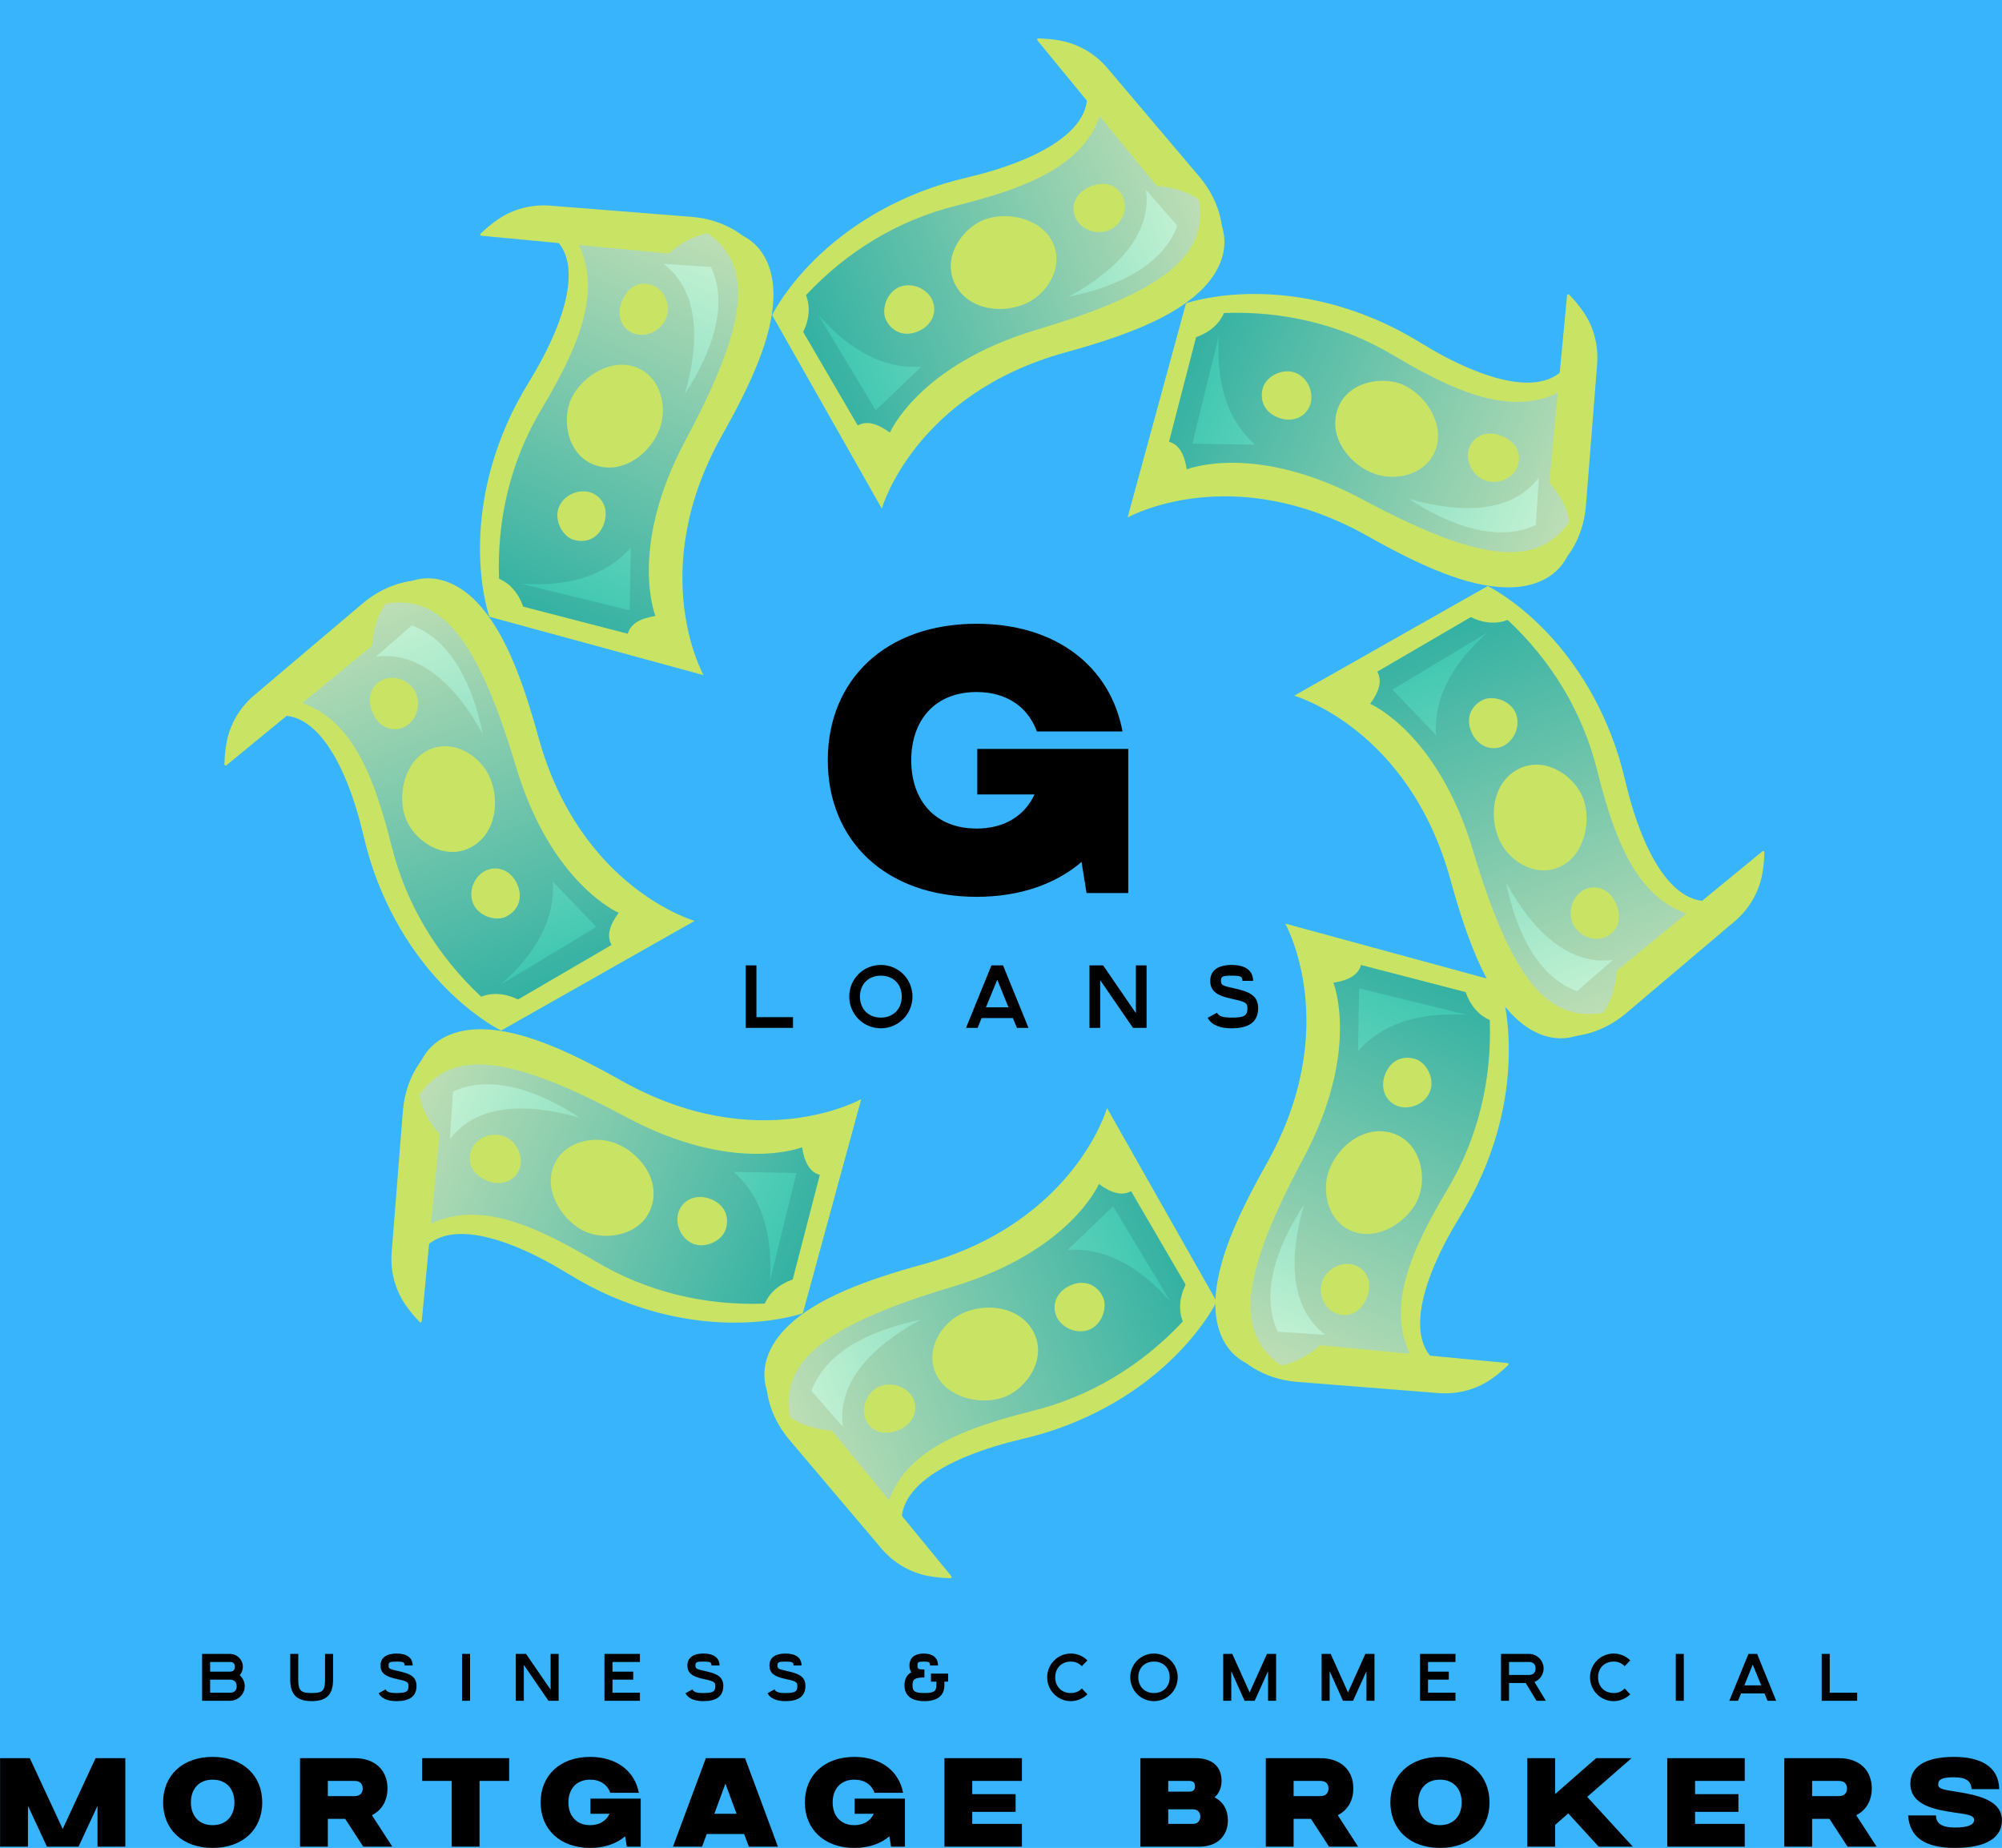
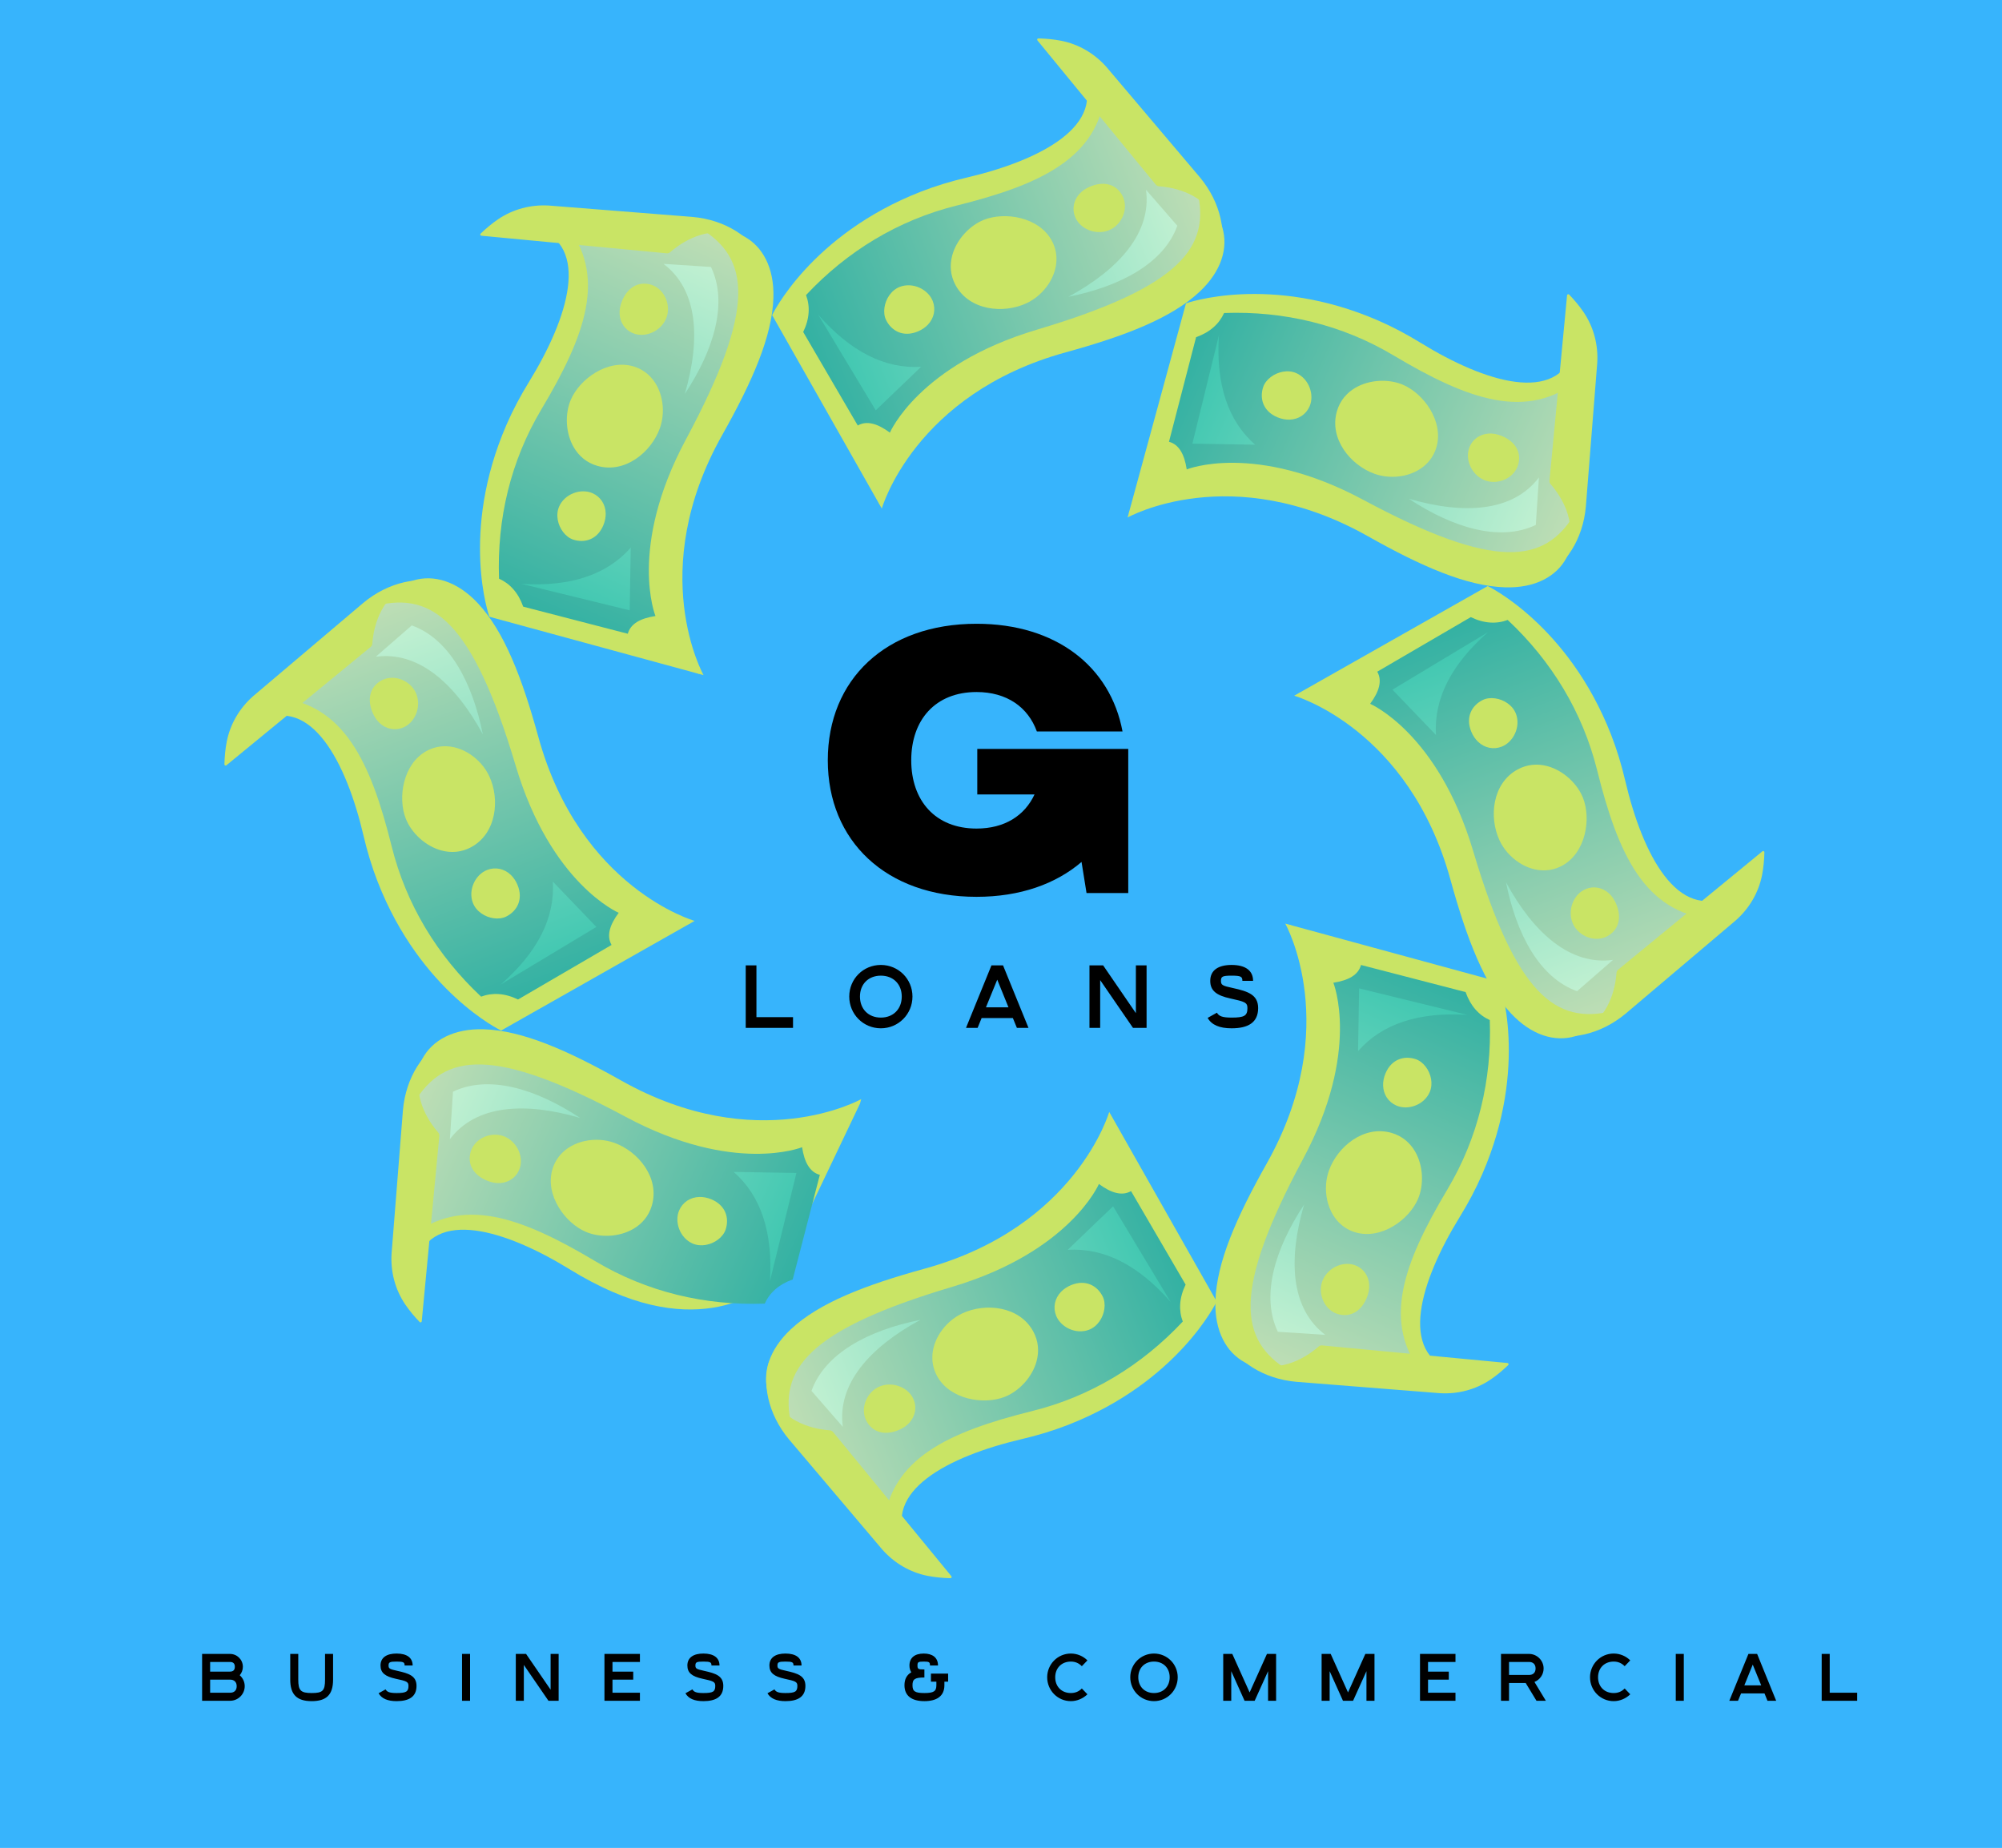
<svg xmlns="http://www.w3.org/2000/svg" version="1.1" width="1280" height="1181.646" viewBox="0 0 1280 1181.646" xml:space="preserve">
  <desc>Created with Fabric.js 5.3.0</desc>
  <defs>
</defs>
  <g transform="matrix(1 0 0 1 640 590.823)" id="background-logo">
    <rect style="stroke: none; stroke-width: 0; stroke-dasharray: none; stroke-linecap: butt; stroke-dashoffset: 0; stroke-linejoin: miter; stroke-miterlimit: 4; fill: rgb(55,180,252); fill-rule: nonzero; opacity: 1;" paint-order="stroke" x="-1545.492" y="-1236.393" rx="0" ry="0" width="3090.983" height="2472.787" />
  </g>
  <g transform="matrix(5.171 0 0 5.171 635.784 516.868)" id="logo-logo">
    <g style="" paint-order="stroke">
      <g transform="matrix(-0.08 -0.21 0.21 -0.08 0 -67.757)">
        <g style="" paint-order="stroke">
          <g transform="matrix(1 0 0 1 -14.623 8.404)">
            <path style="stroke: none; stroke-width: 0; stroke-dasharray: none; stroke-linecap: butt; stroke-dashoffset: 0; stroke-linejoin: miter; stroke-miterlimit: 4; fill: rgb(201,228,101); fill-rule: nonzero; opacity: 1;" paint-order="stroke" transform=" translate(-90.949, -133.404)" d="M 181.897 206.213 L 111.825 229.294 C 92.066 256.875 61.769 254.934 49.253 224.354 C 41.18 204.629 41.085 177.405 44.313 143.669 C 52.547 57.632 0 18.482 0 18.482 L 2.518 18.098 L 108.32 20.958 C 108.32 20.958 152.221 35.5 152.739 100.677 C 152.809 109.54 152.164 118.398 150.981 127.182 C 145.422 168.444 150.36 209.779 181.897 206.213 Z" stroke-linecap="round" />
          </g>
          <g transform="matrix(1 0 0 1 -12.13 -0.645)">
            <path style="stroke: none; stroke-width: 0; stroke-dasharray: none; stroke-linecap: butt; stroke-dashoffset: 0; stroke-linejoin: miter; stroke-miterlimit: 4; fill: rgb(201,228,101); fill-rule: nonzero; opacity: 1;" paint-order="stroke" transform=" translate(-93.442, -124.355)" d="M 184.464 206.213 L 114.392 229.294 C 94.632 256.875 64.335 254.934 51.819 224.354 C 43.746 204.629 43.651 177.405 46.88 143.669 C 55.113 57.632 2.421 18.113 2.421 18.113 L 120.978 -0 C 120.978 -0 154.787 35.5 155.305 100.677 C 155.375 109.54 154.73 118.398 153.547 127.182 C 147.988 168.444 152.926 209.779 184.464 206.213 Z" stroke-linecap="round" />
          </g>
          <g transform="matrix(1 0 0 1 -1.571 2.79)">
            <linearGradient id="SVGID_59_39777" gradientUnits="userSpaceOnUse" gradientTransform="matrix(1 0 0 1 37.455 12.657)" x1="66.547" y1="0" x2="66.547" y2="230.266">
              <stop offset="0%" style="stop-color:rgb(51,177,163);stop-opacity: 1" />
              <stop offset="100%" style="stop-color:rgb(190,222,181);stop-opacity: 1" />
            </linearGradient>
            <path style="stroke: none; stroke-width: 0; stroke-dasharray: none; stroke-linecap: butt; stroke-dashoffset: 0; stroke-linejoin: miter; stroke-miterlimit: 4; fill: url(#SVGID_59_39777); fill-rule: nonzero; opacity: 1;" paint-order="stroke" transform=" translate(-104.001, -127.79)" d="M 170.548 214.996 L 101.486 242.923 C 70.203 238.797 55.413 216.07 61.609 133.26 C 66.669 65.62 37.455 37.52 37.455 37.52 C 44.537 33.011 48.306 28.033 47.424 22.394 L 106.195 12.657 C 111.759 18.569 118.06 21.32 124.626 21.351 C 139.1 50.995 145.13 83.395 141.164 116.203 C 135.412 163.784 137.937 198.411 170.548 214.996 Z" stroke-linecap="round" />
          </g>
          <g transform="matrix(1 0 0 1 -2.749 5.576)">
            <path style="stroke: none; stroke-width: 0; stroke-dasharray: none; stroke-linecap: butt; stroke-dashoffset: 0; stroke-linejoin: miter; stroke-miterlimit: 4; fill: rgb(201,228,101); fill-rule: nonzero; opacity: 1;" paint-order="stroke" transform=" translate(-102.823, -130.576)" d="M 82.875 148.287 C 79.665 143.867 77.635 138.484 77.246 133.1 C 76.224 119.05 84.717 102.309 100.379 100.178 C 106.497 99.343 111.91 101.071 116.315 104.238 C 123.757 109.593 128.32 119.108 128.479 127.414 C 128.709 140.01 119.136 156.42 104.453 158.378 C 95.485 159.573 87.783 155.053 82.875 148.287 Z M 96.781 85.322 C 103.618 85.25 110.485 78.902 110.485 71.2 C 110.47 66.105 107.03 61.513 102.783 59.195 C 100.61 58 98.22 57.396 95.989 57.626 C 89.381 58.302 83.839 63.038 84.012 71.532 C 84.07 74.022 84.602 76.239 85.495 78.125 C 87.654 82.702 91.929 85.38 96.781 85.322 Z M 117.15 175.998 C 115.249 175.148 113.09 174.817 110.83 175.105 C 103.805 176.012 97.961 183.195 98.695 190.825 C 98.868 192.624 99.429 194.366 100.278 195.935 C 102.999 201.06 108.786 204.543 114.76 203.334 C 122.577 201.751 125.513 194.582 124.635 186.924 C 124.045 181.741 121.137 177.754 117.15 175.998 Z" stroke-linecap="round" />
          </g>
          <g transform="matrix(1 0 0 1 31.707 95.087)">
            <path style="stroke: none; stroke-width: 0; stroke-dasharray: none; stroke-linecap: butt; stroke-dashoffset: 0; stroke-linejoin: miter; stroke-miterlimit: 4; fill: rgb(201,228,101); fill-rule: nonzero; opacity: 1;" paint-order="stroke" transform=" translate(-137.279, -220.087)" d="M 211.093 191.098 C 209.437 195.158 207.566 198.915 205.435 202.341 C 200.196 210.748 192.221 217.082 182.95 220.536 L 108.167 246.88 C 90.629 252.94 73.372 249.684 63.414 241.321 C 69.604 245.669 77.414 247.728 84.847 246.692 C 101.185 244.417 109.483 228.412 111.403 224.192 C 111.701 223.535 112.253 223.036 112.938 222.806 L 210.272 190.206 C 210.805 190.033 211.309 190.58 211.093 191.098 Z" stroke-linecap="round" />
          </g>
          <g transform="matrix(1 0 0 1 -23.626 -0.211)">
            <linearGradient id="SVGID_60_39785" gradientUnits="userSpaceOnUse" gradientTransform="matrix(1 0 0 1 51.706 23.748)" x1="30.24" y1="0" x2="30.24" y2="202.082">
              <stop offset="0%" style="stop-color:rgb(64,199,177);stop-opacity: 1" />
              <stop offset="100%" style="stop-color:rgb(192,240,209);stop-opacity: 1" />
            </linearGradient>
            <path style="stroke: none; stroke-width: 0; stroke-dasharray: none; stroke-linecap: butt; stroke-dashoffset: 0; stroke-linejoin: miter; stroke-miterlimit: 4; fill: url(#SVGID_60_39785); fill-rule: nonzero; opacity: 1;" paint-order="stroke" transform=" translate(-81.946, -124.789)" d="M 65.203 66.46 L 51.706 34.613 L 112.186 23.748 C 86.882 33.126 71.184 47.345 65.203 66.46 Z M 72.349 155.935 C 67.465 185.019 71.029 211.711 87.559 225.83 L 112.186 216.777 C 89.037 211.359 76.586 187.431 72.349 155.935 Z" stroke-linecap="round" />
          </g>
          <g transform="matrix(1 0 0 1 52.217 93.046)">
            <path style="stroke: none; stroke-width: 0; stroke-dasharray: none; stroke-linecap: butt; stroke-dashoffset: 0; stroke-linejoin: miter; stroke-miterlimit: 4; fill: rgb(201,228,101); fill-rule: nonzero; opacity: 1;" paint-order="stroke" transform=" translate(-157.789, -218.046)" d="M 201.733 199.812 L 113.846 236.279 L 118.587 226.433 L 201.733 199.812 Z" stroke-linecap="round" />
          </g>
        </g>
      </g>
      <g transform="matrix(0.21 -0.08 0.08 0.21 67.757 2.842171e-14)">
        <g style="" paint-order="stroke">
          <g transform="matrix(1 0 0 1 -14.623 8.404)">
            <path style="stroke: none; stroke-width: 0; stroke-dasharray: none; stroke-linecap: butt; stroke-dashoffset: 0; stroke-linejoin: miter; stroke-miterlimit: 4; fill: rgb(201,228,101); fill-rule: nonzero; opacity: 1;" paint-order="stroke" transform=" translate(-90.949, -133.404)" d="M 181.897 206.213 L 111.825 229.294 C 92.066 256.875 61.769 254.934 49.253 224.354 C 41.18 204.629 41.085 177.405 44.313 143.669 C 52.547 57.632 0 18.482 0 18.482 L 2.518 18.098 L 108.32 20.958 C 108.32 20.958 152.221 35.5 152.739 100.677 C 152.809 109.54 152.164 118.398 150.981 127.182 C 145.422 168.444 150.36 209.779 181.897 206.213 Z" stroke-linecap="round" />
          </g>
          <g transform="matrix(1 0 0 1 -12.13 -0.645)">
            <path style="stroke: none; stroke-width: 0; stroke-dasharray: none; stroke-linecap: butt; stroke-dashoffset: 0; stroke-linejoin: miter; stroke-miterlimit: 4; fill: rgb(201,228,101); fill-rule: nonzero; opacity: 1;" paint-order="stroke" transform=" translate(-93.442, -124.355)" d="M 184.464 206.213 L 114.392 229.294 C 94.632 256.875 64.335 254.934 51.819 224.354 C 43.746 204.629 43.651 177.405 46.88 143.669 C 55.113 57.632 2.421 18.113 2.421 18.113 L 120.978 -0 C 120.978 -0 154.787 35.5 155.305 100.677 C 155.375 109.54 154.73 118.398 153.547 127.182 C 147.988 168.444 152.926 209.779 184.464 206.213 Z" stroke-linecap="round" />
          </g>
          <g transform="matrix(1 0 0 1 -1.571 2.79)">
            <linearGradient id="SVGID_59_39778" gradientUnits="userSpaceOnUse" gradientTransform="matrix(1 0 0 1 37.455 12.657)" x1="66.547" y1="0" x2="66.547" y2="230.266">
              <stop offset="0%" style="stop-color:rgb(51,177,163);stop-opacity: 1" />
              <stop offset="100%" style="stop-color:rgb(190,222,181);stop-opacity: 1" />
            </linearGradient>
            <path style="stroke: none; stroke-width: 0; stroke-dasharray: none; stroke-linecap: butt; stroke-dashoffset: 0; stroke-linejoin: miter; stroke-miterlimit: 4; fill: url(#SVGID_59_39778); fill-rule: nonzero; opacity: 1;" paint-order="stroke" transform=" translate(-104.001, -127.79)" d="M 170.548 214.996 L 101.486 242.923 C 70.203 238.797 55.413 216.07 61.609 133.26 C 66.669 65.62 37.455 37.52 37.455 37.52 C 44.537 33.011 48.306 28.033 47.424 22.394 L 106.195 12.657 C 111.759 18.569 118.06 21.32 124.626 21.351 C 139.1 50.995 145.13 83.395 141.164 116.203 C 135.412 163.784 137.937 198.411 170.548 214.996 Z" stroke-linecap="round" />
          </g>
          <g transform="matrix(1 0 0 1 -2.749 5.576)">
            <path style="stroke: none; stroke-width: 0; stroke-dasharray: none; stroke-linecap: butt; stroke-dashoffset: 0; stroke-linejoin: miter; stroke-miterlimit: 4; fill: rgb(201,228,101); fill-rule: nonzero; opacity: 1;" paint-order="stroke" transform=" translate(-102.823, -130.576)" d="M 82.875 148.287 C 79.665 143.867 77.635 138.484 77.246 133.1 C 76.224 119.05 84.717 102.309 100.379 100.178 C 106.497 99.343 111.91 101.071 116.315 104.238 C 123.757 109.593 128.32 119.108 128.479 127.414 C 128.709 140.01 119.136 156.42 104.453 158.378 C 95.485 159.573 87.783 155.053 82.875 148.287 Z M 96.781 85.322 C 103.618 85.25 110.485 78.902 110.485 71.2 C 110.47 66.105 107.03 61.513 102.783 59.195 C 100.61 58 98.22 57.396 95.989 57.626 C 89.381 58.302 83.839 63.038 84.012 71.532 C 84.07 74.022 84.602 76.239 85.495 78.125 C 87.654 82.702 91.929 85.38 96.781 85.322 Z M 117.15 175.998 C 115.249 175.148 113.09 174.817 110.83 175.105 C 103.805 176.012 97.961 183.195 98.695 190.825 C 98.868 192.624 99.429 194.366 100.278 195.935 C 102.999 201.06 108.786 204.543 114.76 203.334 C 122.577 201.751 125.513 194.582 124.635 186.924 C 124.045 181.741 121.137 177.754 117.15 175.998 Z" stroke-linecap="round" />
          </g>
          <g transform="matrix(1 0 0 1 31.707 95.087)">
            <path style="stroke: none; stroke-width: 0; stroke-dasharray: none; stroke-linecap: butt; stroke-dashoffset: 0; stroke-linejoin: miter; stroke-miterlimit: 4; fill: rgb(201,228,101); fill-rule: nonzero; opacity: 1;" paint-order="stroke" transform=" translate(-137.279, -220.087)" d="M 211.093 191.098 C 209.437 195.158 207.566 198.915 205.435 202.341 C 200.196 210.748 192.221 217.082 182.95 220.536 L 108.167 246.88 C 90.629 252.94 73.372 249.684 63.414 241.321 C 69.604 245.669 77.414 247.728 84.847 246.692 C 101.185 244.417 109.483 228.412 111.403 224.192 C 111.701 223.535 112.253 223.036 112.938 222.806 L 210.272 190.206 C 210.805 190.033 211.309 190.58 211.093 191.098 Z" stroke-linecap="round" />
          </g>
          <g transform="matrix(1 0 0 1 -23.626 -0.211)">
            <linearGradient id="SVGID_60_39786" gradientUnits="userSpaceOnUse" gradientTransform="matrix(1 0 0 1 51.706 23.748)" x1="30.24" y1="0" x2="30.24" y2="202.082">
              <stop offset="0%" style="stop-color:rgb(64,199,177);stop-opacity: 1" />
              <stop offset="100%" style="stop-color:rgb(192,240,209);stop-opacity: 1" />
            </linearGradient>
            <path style="stroke: none; stroke-width: 0; stroke-dasharray: none; stroke-linecap: butt; stroke-dashoffset: 0; stroke-linejoin: miter; stroke-miterlimit: 4; fill: url(#SVGID_60_39786); fill-rule: nonzero; opacity: 1;" paint-order="stroke" transform=" translate(-81.946, -124.789)" d="M 65.203 66.46 L 51.706 34.613 L 112.186 23.748 C 86.882 33.126 71.184 47.345 65.203 66.46 Z M 72.349 155.935 C 67.465 185.019 71.029 211.711 87.559 225.83 L 112.186 216.777 C 89.037 211.359 76.586 187.431 72.349 155.935 Z" stroke-linecap="round" />
          </g>
          <g transform="matrix(1 0 0 1 52.217 93.046)">
            <path style="stroke: none; stroke-width: 0; stroke-dasharray: none; stroke-linecap: butt; stroke-dashoffset: 0; stroke-linejoin: miter; stroke-miterlimit: 4; fill: rgb(201,228,101); fill-rule: nonzero; opacity: 1;" paint-order="stroke" transform=" translate(-157.789, -218.046)" d="M 201.733 199.812 L 113.846 236.279 L 118.587 226.433 L 201.733 199.812 Z" stroke-linecap="round" />
          </g>
        </g>
      </g>
      <g transform="matrix(0.08 0.21 -0.21 0.08 0 67.757)">
        <g style="" paint-order="stroke">
          <g transform="matrix(1 0 0 1 -14.623 8.404)">
-             <path style="stroke: none; stroke-width: 0; stroke-dasharray: none; stroke-linecap: butt; stroke-dashoffset: 0; stroke-linejoin: miter; stroke-miterlimit: 4; fill: rgb(201,228,101); fill-rule: nonzero; opacity: 1;" paint-order="stroke" transform=" translate(-90.949, -133.404)" d="M 181.897 206.213 L 111.825 229.294 C 92.066 256.875 61.769 254.934 49.253 224.354 C 41.18 204.629 41.085 177.405 44.313 143.669 C 52.547 57.632 0 18.482 0 18.482 L 2.518 18.098 L 108.32 20.958 C 108.32 20.958 152.221 35.5 152.739 100.677 C 152.809 109.54 152.164 118.398 150.981 127.182 C 145.422 168.444 150.36 209.779 181.897 206.213 Z" stroke-linecap="round" />
-           </g>
+             </g>
          <g transform="matrix(1 0 0 1 -12.13 -0.645)">
            <path style="stroke: none; stroke-width: 0; stroke-dasharray: none; stroke-linecap: butt; stroke-dashoffset: 0; stroke-linejoin: miter; stroke-miterlimit: 4; fill: rgb(201,228,101); fill-rule: nonzero; opacity: 1;" paint-order="stroke" transform=" translate(-93.442, -124.355)" d="M 184.464 206.213 L 114.392 229.294 C 94.632 256.875 64.335 254.934 51.819 224.354 C 43.746 204.629 43.651 177.405 46.88 143.669 C 55.113 57.632 2.421 18.113 2.421 18.113 L 120.978 -0 C 120.978 -0 154.787 35.5 155.305 100.677 C 155.375 109.54 154.73 118.398 153.547 127.182 C 147.988 168.444 152.926 209.779 184.464 206.213 Z" stroke-linecap="round" />
          </g>
          <g transform="matrix(1 0 0 1 -1.571 2.79)">
            <linearGradient id="SVGID_59_39779" gradientUnits="userSpaceOnUse" gradientTransform="matrix(1 0 0 1 37.455 12.657)" x1="66.547" y1="0" x2="66.547" y2="230.266">
              <stop offset="0%" style="stop-color:rgb(51,177,163);stop-opacity: 1" />
              <stop offset="100%" style="stop-color:rgb(190,222,181);stop-opacity: 1" />
            </linearGradient>
            <path style="stroke: none; stroke-width: 0; stroke-dasharray: none; stroke-linecap: butt; stroke-dashoffset: 0; stroke-linejoin: miter; stroke-miterlimit: 4; fill: url(#SVGID_59_39779); fill-rule: nonzero; opacity: 1;" paint-order="stroke" transform=" translate(-104.001, -127.79)" d="M 170.548 214.996 L 101.486 242.923 C 70.203 238.797 55.413 216.07 61.609 133.26 C 66.669 65.62 37.455 37.52 37.455 37.52 C 44.537 33.011 48.306 28.033 47.424 22.394 L 106.195 12.657 C 111.759 18.569 118.06 21.32 124.626 21.351 C 139.1 50.995 145.13 83.395 141.164 116.203 C 135.412 163.784 137.937 198.411 170.548 214.996 Z" stroke-linecap="round" />
          </g>
          <g transform="matrix(1 0 0 1 -2.749 5.576)">
            <path style="stroke: none; stroke-width: 0; stroke-dasharray: none; stroke-linecap: butt; stroke-dashoffset: 0; stroke-linejoin: miter; stroke-miterlimit: 4; fill: rgb(201,228,101); fill-rule: nonzero; opacity: 1;" paint-order="stroke" transform=" translate(-102.823, -130.576)" d="M 82.875 148.287 C 79.665 143.867 77.635 138.484 77.246 133.1 C 76.224 119.05 84.717 102.309 100.379 100.178 C 106.497 99.343 111.91 101.071 116.315 104.238 C 123.757 109.593 128.32 119.108 128.479 127.414 C 128.709 140.01 119.136 156.42 104.453 158.378 C 95.485 159.573 87.783 155.053 82.875 148.287 Z M 96.781 85.322 C 103.618 85.25 110.485 78.902 110.485 71.2 C 110.47 66.105 107.03 61.513 102.783 59.195 C 100.61 58 98.22 57.396 95.989 57.626 C 89.381 58.302 83.839 63.038 84.012 71.532 C 84.07 74.022 84.602 76.239 85.495 78.125 C 87.654 82.702 91.929 85.38 96.781 85.322 Z M 117.15 175.998 C 115.249 175.148 113.09 174.817 110.83 175.105 C 103.805 176.012 97.961 183.195 98.695 190.825 C 98.868 192.624 99.429 194.366 100.278 195.935 C 102.999 201.06 108.786 204.543 114.76 203.334 C 122.577 201.751 125.513 194.582 124.635 186.924 C 124.045 181.741 121.137 177.754 117.15 175.998 Z" stroke-linecap="round" />
          </g>
          <g transform="matrix(1 0 0 1 31.707 95.087)">
            <path style="stroke: none; stroke-width: 0; stroke-dasharray: none; stroke-linecap: butt; stroke-dashoffset: 0; stroke-linejoin: miter; stroke-miterlimit: 4; fill: rgb(201,228,101); fill-rule: nonzero; opacity: 1;" paint-order="stroke" transform=" translate(-137.279, -220.087)" d="M 211.093 191.098 C 209.437 195.158 207.566 198.915 205.435 202.341 C 200.196 210.748 192.221 217.082 182.95 220.536 L 108.167 246.88 C 90.629 252.94 73.372 249.684 63.414 241.321 C 69.604 245.669 77.414 247.728 84.847 246.692 C 101.185 244.417 109.483 228.412 111.403 224.192 C 111.701 223.535 112.253 223.036 112.938 222.806 L 210.272 190.206 C 210.805 190.033 211.309 190.58 211.093 191.098 Z" stroke-linecap="round" />
          </g>
          <g transform="matrix(1 0 0 1 -23.626 -0.211)">
            <linearGradient id="SVGID_60_39787" gradientUnits="userSpaceOnUse" gradientTransform="matrix(1 0 0 1 51.706 23.748)" x1="30.24" y1="0" x2="30.24" y2="202.082">
              <stop offset="0%" style="stop-color:rgb(64,199,177);stop-opacity: 1" />
              <stop offset="100%" style="stop-color:rgb(192,240,209);stop-opacity: 1" />
            </linearGradient>
            <path style="stroke: none; stroke-width: 0; stroke-dasharray: none; stroke-linecap: butt; stroke-dashoffset: 0; stroke-linejoin: miter; stroke-miterlimit: 4; fill: url(#SVGID_60_39787); fill-rule: nonzero; opacity: 1;" paint-order="stroke" transform=" translate(-81.946, -124.789)" d="M 65.203 66.46 L 51.706 34.613 L 112.186 23.748 C 86.882 33.126 71.184 47.345 65.203 66.46 Z M 72.349 155.935 C 67.465 185.019 71.029 211.711 87.559 225.83 L 112.186 216.777 C 89.037 211.359 76.586 187.431 72.349 155.935 Z" stroke-linecap="round" />
          </g>
          <g transform="matrix(1 0 0 1 52.217 93.046)">
            <path style="stroke: none; stroke-width: 0; stroke-dasharray: none; stroke-linecap: butt; stroke-dashoffset: 0; stroke-linejoin: miter; stroke-miterlimit: 4; fill: rgb(201,228,101); fill-rule: nonzero; opacity: 1;" paint-order="stroke" transform=" translate(-157.789, -218.046)" d="M 201.733 199.812 L 113.846 236.279 L 118.587 226.433 L 201.733 199.812 Z" stroke-linecap="round" />
          </g>
        </g>
      </g>
      <g transform="matrix(-0.21 0.08 -0.08 -0.21 -67.757 2.842171e-14)">
        <g style="" paint-order="stroke">
          <g transform="matrix(1 0 0 1 -14.623 8.404)">
            <path style="stroke: none; stroke-width: 0; stroke-dasharray: none; stroke-linecap: butt; stroke-dashoffset: 0; stroke-linejoin: miter; stroke-miterlimit: 4; fill: rgb(201,228,101); fill-rule: nonzero; opacity: 1;" paint-order="stroke" transform=" translate(-90.949, -133.404)" d="M 181.897 206.213 L 111.825 229.294 C 92.066 256.875 61.769 254.934 49.253 224.354 C 41.18 204.629 41.085 177.405 44.313 143.669 C 52.547 57.632 0 18.482 0 18.482 L 2.518 18.098 L 108.32 20.958 C 108.32 20.958 152.221 35.5 152.739 100.677 C 152.809 109.54 152.164 118.398 150.981 127.182 C 145.422 168.444 150.36 209.779 181.897 206.213 Z" stroke-linecap="round" />
          </g>
          <g transform="matrix(1 0 0 1 -12.13 -0.645)">
            <path style="stroke: none; stroke-width: 0; stroke-dasharray: none; stroke-linecap: butt; stroke-dashoffset: 0; stroke-linejoin: miter; stroke-miterlimit: 4; fill: rgb(201,228,101); fill-rule: nonzero; opacity: 1;" paint-order="stroke" transform=" translate(-93.442, -124.355)" d="M 184.464 206.213 L 114.392 229.294 C 94.632 256.875 64.335 254.934 51.819 224.354 C 43.746 204.629 43.651 177.405 46.88 143.669 C 55.113 57.632 2.421 18.113 2.421 18.113 L 120.978 -0 C 120.978 -0 154.787 35.5 155.305 100.677 C 155.375 109.54 154.73 118.398 153.547 127.182 C 147.988 168.444 152.926 209.779 184.464 206.213 Z" stroke-linecap="round" />
          </g>
          <g transform="matrix(1 0 0 1 -1.571 2.79)">
            <linearGradient id="SVGID_59_39780" gradientUnits="userSpaceOnUse" gradientTransform="matrix(1 0 0 1 37.455 12.657)" x1="66.547" y1="0" x2="66.547" y2="230.266">
              <stop offset="0%" style="stop-color:rgb(51,177,163);stop-opacity: 1" />
              <stop offset="100%" style="stop-color:rgb(190,222,181);stop-opacity: 1" />
            </linearGradient>
            <path style="stroke: none; stroke-width: 0; stroke-dasharray: none; stroke-linecap: butt; stroke-dashoffset: 0; stroke-linejoin: miter; stroke-miterlimit: 4; fill: url(#SVGID_59_39780); fill-rule: nonzero; opacity: 1;" paint-order="stroke" transform=" translate(-104.001, -127.79)" d="M 170.548 214.996 L 101.486 242.923 C 70.203 238.797 55.413 216.07 61.609 133.26 C 66.669 65.62 37.455 37.52 37.455 37.52 C 44.537 33.011 48.306 28.033 47.424 22.394 L 106.195 12.657 C 111.759 18.569 118.06 21.32 124.626 21.351 C 139.1 50.995 145.13 83.395 141.164 116.203 C 135.412 163.784 137.937 198.411 170.548 214.996 Z" stroke-linecap="round" />
          </g>
          <g transform="matrix(1 0 0 1 -2.749 5.576)">
            <path style="stroke: none; stroke-width: 0; stroke-dasharray: none; stroke-linecap: butt; stroke-dashoffset: 0; stroke-linejoin: miter; stroke-miterlimit: 4; fill: rgb(201,228,101); fill-rule: nonzero; opacity: 1;" paint-order="stroke" transform=" translate(-102.823, -130.576)" d="M 82.875 148.287 C 79.665 143.867 77.635 138.484 77.246 133.1 C 76.224 119.05 84.717 102.309 100.379 100.178 C 106.497 99.343 111.91 101.071 116.315 104.238 C 123.757 109.593 128.32 119.108 128.479 127.414 C 128.709 140.01 119.136 156.42 104.453 158.378 C 95.485 159.573 87.783 155.053 82.875 148.287 Z M 96.781 85.322 C 103.618 85.25 110.485 78.902 110.485 71.2 C 110.47 66.105 107.03 61.513 102.783 59.195 C 100.61 58 98.22 57.396 95.989 57.626 C 89.381 58.302 83.839 63.038 84.012 71.532 C 84.07 74.022 84.602 76.239 85.495 78.125 C 87.654 82.702 91.929 85.38 96.781 85.322 Z M 117.15 175.998 C 115.249 175.148 113.09 174.817 110.83 175.105 C 103.805 176.012 97.961 183.195 98.695 190.825 C 98.868 192.624 99.429 194.366 100.278 195.935 C 102.999 201.06 108.786 204.543 114.76 203.334 C 122.577 201.751 125.513 194.582 124.635 186.924 C 124.045 181.741 121.137 177.754 117.15 175.998 Z" stroke-linecap="round" />
          </g>
          <g transform="matrix(1 0 0 1 31.707 95.087)">
            <path style="stroke: none; stroke-width: 0; stroke-dasharray: none; stroke-linecap: butt; stroke-dashoffset: 0; stroke-linejoin: miter; stroke-miterlimit: 4; fill: rgb(201,228,101); fill-rule: nonzero; opacity: 1;" paint-order="stroke" transform=" translate(-137.279, -220.087)" d="M 211.093 191.098 C 209.437 195.158 207.566 198.915 205.435 202.341 C 200.196 210.748 192.221 217.082 182.95 220.536 L 108.167 246.88 C 90.629 252.94 73.372 249.684 63.414 241.321 C 69.604 245.669 77.414 247.728 84.847 246.692 C 101.185 244.417 109.483 228.412 111.403 224.192 C 111.701 223.535 112.253 223.036 112.938 222.806 L 210.272 190.206 C 210.805 190.033 211.309 190.58 211.093 191.098 Z" stroke-linecap="round" />
          </g>
          <g transform="matrix(1 0 0 1 -23.626 -0.211)">
            <linearGradient id="SVGID_60_39788" gradientUnits="userSpaceOnUse" gradientTransform="matrix(1 0 0 1 51.706 23.748)" x1="30.24" y1="0" x2="30.24" y2="202.082">
              <stop offset="0%" style="stop-color:rgb(64,199,177);stop-opacity: 1" />
              <stop offset="100%" style="stop-color:rgb(192,240,209);stop-opacity: 1" />
            </linearGradient>
            <path style="stroke: none; stroke-width: 0; stroke-dasharray: none; stroke-linecap: butt; stroke-dashoffset: 0; stroke-linejoin: miter; stroke-miterlimit: 4; fill: url(#SVGID_60_39788); fill-rule: nonzero; opacity: 1;" paint-order="stroke" transform=" translate(-81.946, -124.789)" d="M 65.203 66.46 L 51.706 34.613 L 112.186 23.748 C 86.882 33.126 71.184 47.345 65.203 66.46 Z M 72.349 155.935 C 67.465 185.019 71.029 211.711 87.559 225.83 L 112.186 216.777 C 89.037 211.359 76.586 187.431 72.349 155.935 Z" stroke-linecap="round" />
          </g>
          <g transform="matrix(1 0 0 1 52.217 93.046)">
            <path style="stroke: none; stroke-width: 0; stroke-dasharray: none; stroke-linecap: butt; stroke-dashoffset: 0; stroke-linejoin: miter; stroke-miterlimit: 4; fill: rgb(201,228,101); fill-rule: nonzero; opacity: 1;" paint-order="stroke" transform=" translate(-157.789, -218.046)" d="M 201.733 199.812 L 113.846 236.279 L 118.587 226.433 L 201.733 199.812 Z" stroke-linecap="round" />
          </g>
        </g>
      </g>
      <g transform="matrix(-0.205 -0.091 0.091 -0.205 -47.911 -47.911)">
        <g style="" paint-order="stroke">
          <g transform="matrix(1 0 0 1 -14.623 8.404)">
            <path style="stroke: none; stroke-width: 0; stroke-dasharray: none; stroke-linecap: butt; stroke-dashoffset: 0; stroke-linejoin: miter; stroke-miterlimit: 4; fill: rgb(201,228,101); fill-rule: nonzero; opacity: 1;" paint-order="stroke" transform=" translate(-90.949, -133.404)" d="M 181.897 206.213 L 111.825 229.294 C 92.066 256.875 61.769 254.934 49.253 224.354 C 41.18 204.629 41.085 177.405 44.313 143.669 C 52.547 57.632 0 18.482 0 18.482 L 2.518 18.098 L 108.32 20.958 C 108.32 20.958 152.221 35.5 152.739 100.677 C 152.809 109.54 152.164 118.398 150.981 127.182 C 145.422 168.444 150.36 209.779 181.897 206.213 Z" stroke-linecap="round" />
          </g>
          <g transform="matrix(1 0 0 1 -12.13 -0.645)">
            <path style="stroke: none; stroke-width: 0; stroke-dasharray: none; stroke-linecap: butt; stroke-dashoffset: 0; stroke-linejoin: miter; stroke-miterlimit: 4; fill: rgb(201,228,101); fill-rule: nonzero; opacity: 1;" paint-order="stroke" transform=" translate(-93.442, -124.355)" d="M 184.464 206.213 L 114.392 229.294 C 94.632 256.875 64.335 254.934 51.819 224.354 C 43.746 204.629 43.651 177.405 46.88 143.669 C 55.113 57.632 2.421 18.113 2.421 18.113 L 120.978 -0 C 120.978 -0 154.787 35.5 155.305 100.677 C 155.375 109.54 154.73 118.398 153.547 127.182 C 147.988 168.444 152.926 209.779 184.464 206.213 Z" stroke-linecap="round" />
          </g>
          <g transform="matrix(1 0 0 1 -1.571 2.79)">
            <linearGradient id="SVGID_59_39781" gradientUnits="userSpaceOnUse" gradientTransform="matrix(1 0 0 1 37.455 12.657)" x1="66.547" y1="0" x2="66.547" y2="230.266">
              <stop offset="0%" style="stop-color:rgb(51,177,163);stop-opacity: 1" />
              <stop offset="100%" style="stop-color:rgb(190,222,181);stop-opacity: 1" />
            </linearGradient>
            <path style="stroke: none; stroke-width: 0; stroke-dasharray: none; stroke-linecap: butt; stroke-dashoffset: 0; stroke-linejoin: miter; stroke-miterlimit: 4; fill: url(#SVGID_59_39781); fill-rule: nonzero; opacity: 1;" paint-order="stroke" transform=" translate(-104.001, -127.79)" d="M 170.548 214.996 L 101.486 242.923 C 70.203 238.797 55.413 216.07 61.609 133.26 C 66.669 65.62 37.455 37.52 37.455 37.52 C 44.537 33.011 48.306 28.033 47.424 22.394 L 106.195 12.657 C 111.759 18.569 118.06 21.32 124.626 21.351 C 139.1 50.995 145.13 83.395 141.164 116.203 C 135.412 163.784 137.937 198.411 170.548 214.996 Z" stroke-linecap="round" />
          </g>
          <g transform="matrix(1 0 0 1 -2.749 5.576)">
            <path style="stroke: none; stroke-width: 0; stroke-dasharray: none; stroke-linecap: butt; stroke-dashoffset: 0; stroke-linejoin: miter; stroke-miterlimit: 4; fill: rgb(201,228,101); fill-rule: nonzero; opacity: 1;" paint-order="stroke" transform=" translate(-102.823, -130.576)" d="M 82.875 148.287 C 79.665 143.867 77.635 138.484 77.246 133.1 C 76.224 119.05 84.717 102.309 100.379 100.178 C 106.497 99.343 111.91 101.071 116.315 104.238 C 123.757 109.593 128.32 119.108 128.479 127.414 C 128.709 140.01 119.136 156.42 104.453 158.378 C 95.485 159.573 87.783 155.053 82.875 148.287 Z M 96.781 85.322 C 103.618 85.25 110.485 78.902 110.485 71.2 C 110.47 66.105 107.03 61.513 102.783 59.195 C 100.61 58 98.22 57.396 95.989 57.626 C 89.381 58.302 83.839 63.038 84.012 71.532 C 84.07 74.022 84.602 76.239 85.495 78.125 C 87.654 82.702 91.929 85.38 96.781 85.322 Z M 117.15 175.998 C 115.249 175.148 113.09 174.817 110.83 175.105 C 103.805 176.012 97.961 183.195 98.695 190.825 C 98.868 192.624 99.429 194.366 100.278 195.935 C 102.999 201.06 108.786 204.543 114.76 203.334 C 122.577 201.751 125.513 194.582 124.635 186.924 C 124.045 181.741 121.137 177.754 117.15 175.998 Z" stroke-linecap="round" />
          </g>
          <g transform="matrix(1 0 0 1 31.707 95.087)">
            <path style="stroke: none; stroke-width: 0; stroke-dasharray: none; stroke-linecap: butt; stroke-dashoffset: 0; stroke-linejoin: miter; stroke-miterlimit: 4; fill: rgb(201,228,101); fill-rule: nonzero; opacity: 1;" paint-order="stroke" transform=" translate(-137.279, -220.087)" d="M 211.093 191.098 C 209.437 195.158 207.566 198.915 205.435 202.341 C 200.196 210.748 192.221 217.082 182.95 220.536 L 108.167 246.88 C 90.629 252.94 73.372 249.684 63.414 241.321 C 69.604 245.669 77.414 247.728 84.847 246.692 C 101.185 244.417 109.483 228.412 111.403 224.192 C 111.701 223.535 112.253 223.036 112.938 222.806 L 210.272 190.206 C 210.805 190.033 211.309 190.58 211.093 191.098 Z" stroke-linecap="round" />
          </g>
          <g transform="matrix(1 0 0 1 -23.626 -0.211)">
            <linearGradient id="SVGID_60_39789" gradientUnits="userSpaceOnUse" gradientTransform="matrix(1 0 0 1 51.706 23.748)" x1="30.24" y1="0" x2="30.24" y2="202.082">
              <stop offset="0%" style="stop-color:rgb(64,199,177);stop-opacity: 1" />
              <stop offset="100%" style="stop-color:rgb(192,240,209);stop-opacity: 1" />
            </linearGradient>
            <path style="stroke: none; stroke-width: 0; stroke-dasharray: none; stroke-linecap: butt; stroke-dashoffset: 0; stroke-linejoin: miter; stroke-miterlimit: 4; fill: url(#SVGID_60_39789); fill-rule: nonzero; opacity: 1;" paint-order="stroke" transform=" translate(-81.946, -124.789)" d="M 65.203 66.46 L 51.706 34.613 L 112.186 23.748 C 86.882 33.126 71.184 47.345 65.203 66.46 Z M 72.349 155.935 C 67.465 185.019 71.029 211.711 87.559 225.83 L 112.186 216.777 C 89.037 211.359 76.586 187.431 72.349 155.935 Z" stroke-linecap="round" />
          </g>
          <g transform="matrix(1 0 0 1 52.217 93.046)">
            <path style="stroke: none; stroke-width: 0; stroke-dasharray: none; stroke-linecap: butt; stroke-dashoffset: 0; stroke-linejoin: miter; stroke-miterlimit: 4; fill: rgb(201,228,101); fill-rule: nonzero; opacity: 1;" paint-order="stroke" transform=" translate(-157.789, -218.046)" d="M 201.733 199.812 L 113.846 236.279 L 118.587 226.433 L 201.733 199.812 Z" stroke-linecap="round" />
          </g>
        </g>
      </g>
      <g transform="matrix(0.091 -0.205 0.205 0.091 47.911 -47.911)">
        <g style="" paint-order="stroke">
          <g transform="matrix(1 0 0 1 -14.623 8.404)">
            <path style="stroke: none; stroke-width: 0; stroke-dasharray: none; stroke-linecap: butt; stroke-dashoffset: 0; stroke-linejoin: miter; stroke-miterlimit: 4; fill: rgb(201,228,101); fill-rule: nonzero; opacity: 1;" paint-order="stroke" transform=" translate(-90.949, -133.404)" d="M 181.897 206.213 L 111.825 229.294 C 92.066 256.875 61.769 254.934 49.253 224.354 C 41.18 204.629 41.085 177.405 44.313 143.669 C 52.547 57.632 0 18.482 0 18.482 L 2.518 18.098 L 108.32 20.958 C 108.32 20.958 152.221 35.5 152.739 100.677 C 152.809 109.54 152.164 118.398 150.981 127.182 C 145.422 168.444 150.36 209.779 181.897 206.213 Z" stroke-linecap="round" />
          </g>
          <g transform="matrix(1 0 0 1 -12.13 -0.645)">
            <path style="stroke: none; stroke-width: 0; stroke-dasharray: none; stroke-linecap: butt; stroke-dashoffset: 0; stroke-linejoin: miter; stroke-miterlimit: 4; fill: rgb(201,228,101); fill-rule: nonzero; opacity: 1;" paint-order="stroke" transform=" translate(-93.442, -124.355)" d="M 184.464 206.213 L 114.392 229.294 C 94.632 256.875 64.335 254.934 51.819 224.354 C 43.746 204.629 43.651 177.405 46.88 143.669 C 55.113 57.632 2.421 18.113 2.421 18.113 L 120.978 -0 C 120.978 -0 154.787 35.5 155.305 100.677 C 155.375 109.54 154.73 118.398 153.547 127.182 C 147.988 168.444 152.926 209.779 184.464 206.213 Z" stroke-linecap="round" />
          </g>
          <g transform="matrix(1 0 0 1 -1.571 2.79)">
            <linearGradient id="SVGID_59_39782" gradientUnits="userSpaceOnUse" gradientTransform="matrix(1 0 0 1 37.455 12.657)" x1="66.547" y1="0" x2="66.547" y2="230.266">
              <stop offset="0%" style="stop-color:rgb(51,177,163);stop-opacity: 1" />
              <stop offset="100%" style="stop-color:rgb(190,222,181);stop-opacity: 1" />
            </linearGradient>
            <path style="stroke: none; stroke-width: 0; stroke-dasharray: none; stroke-linecap: butt; stroke-dashoffset: 0; stroke-linejoin: miter; stroke-miterlimit: 4; fill: url(#SVGID_59_39782); fill-rule: nonzero; opacity: 1;" paint-order="stroke" transform=" translate(-104.001, -127.79)" d="M 170.548 214.996 L 101.486 242.923 C 70.203 238.797 55.413 216.07 61.609 133.26 C 66.669 65.62 37.455 37.52 37.455 37.52 C 44.537 33.011 48.306 28.033 47.424 22.394 L 106.195 12.657 C 111.759 18.569 118.06 21.32 124.626 21.351 C 139.1 50.995 145.13 83.395 141.164 116.203 C 135.412 163.784 137.937 198.411 170.548 214.996 Z" stroke-linecap="round" />
          </g>
          <g transform="matrix(1 0 0 1 -2.749 5.576)">
            <path style="stroke: none; stroke-width: 0; stroke-dasharray: none; stroke-linecap: butt; stroke-dashoffset: 0; stroke-linejoin: miter; stroke-miterlimit: 4; fill: rgb(201,228,101); fill-rule: nonzero; opacity: 1;" paint-order="stroke" transform=" translate(-102.823, -130.576)" d="M 82.875 148.287 C 79.665 143.867 77.635 138.484 77.246 133.1 C 76.224 119.05 84.717 102.309 100.379 100.178 C 106.497 99.343 111.91 101.071 116.315 104.238 C 123.757 109.593 128.32 119.108 128.479 127.414 C 128.709 140.01 119.136 156.42 104.453 158.378 C 95.485 159.573 87.783 155.053 82.875 148.287 Z M 96.781 85.322 C 103.618 85.25 110.485 78.902 110.485 71.2 C 110.47 66.105 107.03 61.513 102.783 59.195 C 100.61 58 98.22 57.396 95.989 57.626 C 89.381 58.302 83.839 63.038 84.012 71.532 C 84.07 74.022 84.602 76.239 85.495 78.125 C 87.654 82.702 91.929 85.38 96.781 85.322 Z M 117.15 175.998 C 115.249 175.148 113.09 174.817 110.83 175.105 C 103.805 176.012 97.961 183.195 98.695 190.825 C 98.868 192.624 99.429 194.366 100.278 195.935 C 102.999 201.06 108.786 204.543 114.76 203.334 C 122.577 201.751 125.513 194.582 124.635 186.924 C 124.045 181.741 121.137 177.754 117.15 175.998 Z" stroke-linecap="round" />
          </g>
          <g transform="matrix(1 0 0 1 31.707 95.087)">
            <path style="stroke: none; stroke-width: 0; stroke-dasharray: none; stroke-linecap: butt; stroke-dashoffset: 0; stroke-linejoin: miter; stroke-miterlimit: 4; fill: rgb(201,228,101); fill-rule: nonzero; opacity: 1;" paint-order="stroke" transform=" translate(-137.279, -220.087)" d="M 211.093 191.098 C 209.437 195.158 207.566 198.915 205.435 202.341 C 200.196 210.748 192.221 217.082 182.95 220.536 L 108.167 246.88 C 90.629 252.94 73.372 249.684 63.414 241.321 C 69.604 245.669 77.414 247.728 84.847 246.692 C 101.185 244.417 109.483 228.412 111.403 224.192 C 111.701 223.535 112.253 223.036 112.938 222.806 L 210.272 190.206 C 210.805 190.033 211.309 190.58 211.093 191.098 Z" stroke-linecap="round" />
          </g>
          <g transform="matrix(1 0 0 1 -23.626 -0.211)">
            <linearGradient id="SVGID_60_39790" gradientUnits="userSpaceOnUse" gradientTransform="matrix(1 0 0 1 51.706 23.748)" x1="30.24" y1="0" x2="30.24" y2="202.082">
              <stop offset="0%" style="stop-color:rgb(64,199,177);stop-opacity: 1" />
              <stop offset="100%" style="stop-color:rgb(192,240,209);stop-opacity: 1" />
            </linearGradient>
            <path style="stroke: none; stroke-width: 0; stroke-dasharray: none; stroke-linecap: butt; stroke-dashoffset: 0; stroke-linejoin: miter; stroke-miterlimit: 4; fill: url(#SVGID_60_39790); fill-rule: nonzero; opacity: 1;" paint-order="stroke" transform=" translate(-81.946, -124.789)" d="M 65.203 66.46 L 51.706 34.613 L 112.186 23.748 C 86.882 33.126 71.184 47.345 65.203 66.46 Z M 72.349 155.935 C 67.465 185.019 71.029 211.711 87.559 225.83 L 112.186 216.777 C 89.037 211.359 76.586 187.431 72.349 155.935 Z" stroke-linecap="round" />
          </g>
          <g transform="matrix(1 0 0 1 52.217 93.046)">
            <path style="stroke: none; stroke-width: 0; stroke-dasharray: none; stroke-linecap: butt; stroke-dashoffset: 0; stroke-linejoin: miter; stroke-miterlimit: 4; fill: rgb(201,228,101); fill-rule: nonzero; opacity: 1;" paint-order="stroke" transform=" translate(-157.789, -218.046)" d="M 201.733 199.812 L 113.846 236.279 L 118.587 226.433 L 201.733 199.812 Z" stroke-linecap="round" />
          </g>
        </g>
      </g>
      <g transform="matrix(0.205 0.091 -0.091 0.205 47.911 45.7)">
        <g style="" paint-order="stroke">
          <g transform="matrix(1 0 0 1 -14.623 8.404)">
            <path style="stroke: none; stroke-width: 0; stroke-dasharray: none; stroke-linecap: butt; stroke-dashoffset: 0; stroke-linejoin: miter; stroke-miterlimit: 4; fill: rgb(201,228,101); fill-rule: nonzero; opacity: 1;" paint-order="stroke" transform=" translate(-90.949, -133.404)" d="M 181.897 206.213 L 111.825 229.294 C 92.066 256.875 61.769 254.934 49.253 224.354 C 41.18 204.629 41.085 177.405 44.313 143.669 C 52.547 57.632 0 18.482 0 18.482 L 2.518 18.098 L 108.32 20.958 C 108.32 20.958 152.221 35.5 152.739 100.677 C 152.809 109.54 152.164 118.398 150.981 127.182 C 145.422 168.444 150.36 209.779 181.897 206.213 Z" stroke-linecap="round" />
          </g>
          <g transform="matrix(1 0 0 1 -12.13 -0.645)">
            <path style="stroke: none; stroke-width: 0; stroke-dasharray: none; stroke-linecap: butt; stroke-dashoffset: 0; stroke-linejoin: miter; stroke-miterlimit: 4; fill: rgb(201,228,101); fill-rule: nonzero; opacity: 1;" paint-order="stroke" transform=" translate(-93.442, -124.355)" d="M 184.464 206.213 L 114.392 229.294 C 94.632 256.875 64.335 254.934 51.819 224.354 C 43.746 204.629 43.651 177.405 46.88 143.669 C 55.113 57.632 2.421 18.113 2.421 18.113 L 120.978 -0 C 120.978 -0 154.787 35.5 155.305 100.677 C 155.375 109.54 154.73 118.398 153.547 127.182 C 147.988 168.444 152.926 209.779 184.464 206.213 Z" stroke-linecap="round" />
          </g>
          <g transform="matrix(1 0 0 1 -1.571 2.79)">
            <linearGradient id="SVGID_59_39783" gradientUnits="userSpaceOnUse" gradientTransform="matrix(1 0 0 1 37.455 12.657)" x1="66.547" y1="0" x2="66.547" y2="230.266">
              <stop offset="0%" style="stop-color:rgb(51,177,163);stop-opacity: 1" />
              <stop offset="100%" style="stop-color:rgb(190,222,181);stop-opacity: 1" />
            </linearGradient>
            <path style="stroke: none; stroke-width: 0; stroke-dasharray: none; stroke-linecap: butt; stroke-dashoffset: 0; stroke-linejoin: miter; stroke-miterlimit: 4; fill: url(#SVGID_59_39783); fill-rule: nonzero; opacity: 1;" paint-order="stroke" transform=" translate(-104.001, -127.79)" d="M 170.548 214.996 L 101.486 242.923 C 70.203 238.797 55.413 216.07 61.609 133.26 C 66.669 65.62 37.455 37.52 37.455 37.52 C 44.537 33.011 48.306 28.033 47.424 22.394 L 106.195 12.657 C 111.759 18.569 118.06 21.32 124.626 21.351 C 139.1 50.995 145.13 83.395 141.164 116.203 C 135.412 163.784 137.937 198.411 170.548 214.996 Z" stroke-linecap="round" />
          </g>
          <g transform="matrix(1 0 0 1 -2.749 5.576)">
            <path style="stroke: none; stroke-width: 0; stroke-dasharray: none; stroke-linecap: butt; stroke-dashoffset: 0; stroke-linejoin: miter; stroke-miterlimit: 4; fill: rgb(201,228,101); fill-rule: nonzero; opacity: 1;" paint-order="stroke" transform=" translate(-102.823, -130.576)" d="M 82.875 148.287 C 79.665 143.867 77.635 138.484 77.246 133.1 C 76.224 119.05 84.717 102.309 100.379 100.178 C 106.497 99.343 111.91 101.071 116.315 104.238 C 123.757 109.593 128.32 119.108 128.479 127.414 C 128.709 140.01 119.136 156.42 104.453 158.378 C 95.485 159.573 87.783 155.053 82.875 148.287 Z M 96.781 85.322 C 103.618 85.25 110.485 78.902 110.485 71.2 C 110.47 66.105 107.03 61.513 102.783 59.195 C 100.61 58 98.22 57.396 95.989 57.626 C 89.381 58.302 83.839 63.038 84.012 71.532 C 84.07 74.022 84.602 76.239 85.495 78.125 C 87.654 82.702 91.929 85.38 96.781 85.322 Z M 117.15 175.998 C 115.249 175.148 113.09 174.817 110.83 175.105 C 103.805 176.012 97.961 183.195 98.695 190.825 C 98.868 192.624 99.429 194.366 100.278 195.935 C 102.999 201.06 108.786 204.543 114.76 203.334 C 122.577 201.751 125.513 194.582 124.635 186.924 C 124.045 181.741 121.137 177.754 117.15 175.998 Z" stroke-linecap="round" />
          </g>
          <g transform="matrix(1 0 0 1 31.707 95.087)">
            <path style="stroke: none; stroke-width: 0; stroke-dasharray: none; stroke-linecap: butt; stroke-dashoffset: 0; stroke-linejoin: miter; stroke-miterlimit: 4; fill: rgb(201,228,101); fill-rule: nonzero; opacity: 1;" paint-order="stroke" transform=" translate(-137.279, -220.087)" d="M 211.093 191.098 C 209.437 195.158 207.566 198.915 205.435 202.341 C 200.196 210.748 192.221 217.082 182.95 220.536 L 108.167 246.88 C 90.629 252.94 73.372 249.684 63.414 241.321 C 69.604 245.669 77.414 247.728 84.847 246.692 C 101.185 244.417 109.483 228.412 111.403 224.192 C 111.701 223.535 112.253 223.036 112.938 222.806 L 210.272 190.206 C 210.805 190.033 211.309 190.58 211.093 191.098 Z" stroke-linecap="round" />
          </g>
          <g transform="matrix(1 0 0 1 -23.626 -0.211)">
            <linearGradient id="SVGID_60_39791" gradientUnits="userSpaceOnUse" gradientTransform="matrix(1 0 0 1 51.706 23.748)" x1="30.24" y1="0" x2="30.24" y2="202.082">
              <stop offset="0%" style="stop-color:rgb(64,199,177);stop-opacity: 1" />
              <stop offset="100%" style="stop-color:rgb(192,240,209);stop-opacity: 1" />
            </linearGradient>
            <path style="stroke: none; stroke-width: 0; stroke-dasharray: none; stroke-linecap: butt; stroke-dashoffset: 0; stroke-linejoin: miter; stroke-miterlimit: 4; fill: url(#SVGID_60_39791); fill-rule: nonzero; opacity: 1;" paint-order="stroke" transform=" translate(-81.946, -124.789)" d="M 65.203 66.46 L 51.706 34.613 L 112.186 23.748 C 86.882 33.126 71.184 47.345 65.203 66.46 Z M 72.349 155.935 C 67.465 185.019 71.029 211.711 87.559 225.83 L 112.186 216.777 C 89.037 211.359 76.586 187.431 72.349 155.935 Z" stroke-linecap="round" />
          </g>
          <g transform="matrix(1 0 0 1 52.217 93.046)">
            <path style="stroke: none; stroke-width: 0; stroke-dasharray: none; stroke-linecap: butt; stroke-dashoffset: 0; stroke-linejoin: miter; stroke-miterlimit: 4; fill: rgb(201,228,101); fill-rule: nonzero; opacity: 1;" paint-order="stroke" transform=" translate(-157.789, -218.046)" d="M 201.733 199.812 L 113.846 236.279 L 118.587 226.433 L 201.733 199.812 Z" stroke-linecap="round" />
          </g>
        </g>
      </g>
      <g transform="matrix(-0.091 0.205 -0.205 -0.091 -47.911 47.911)">
        <g style="" paint-order="stroke">
          <g transform="matrix(1 0 0 1 -14.623 8.404)">
            <path style="stroke: none; stroke-width: 0; stroke-dasharray: none; stroke-linecap: butt; stroke-dashoffset: 0; stroke-linejoin: miter; stroke-miterlimit: 4; fill: rgb(201,228,101); fill-rule: nonzero; opacity: 1;" paint-order="stroke" transform=" translate(-90.949, -133.404)" d="M 181.897 206.213 L 111.825 229.294 C 92.066 256.875 61.769 254.934 49.253 224.354 C 41.18 204.629 41.085 177.405 44.313 143.669 C 52.547 57.632 0 18.482 0 18.482 L 2.518 18.098 L 108.32 20.958 C 108.32 20.958 152.221 35.5 152.739 100.677 C 152.809 109.54 152.164 118.398 150.981 127.182 C 145.422 168.444 150.36 209.779 181.897 206.213 Z" stroke-linecap="round" />
          </g>
          <g transform="matrix(1 0 0 1 -12.13 -0.645)">
-             <path style="stroke: none; stroke-width: 0; stroke-dasharray: none; stroke-linecap: butt; stroke-dashoffset: 0; stroke-linejoin: miter; stroke-miterlimit: 4; fill: rgb(201,228,101); fill-rule: nonzero; opacity: 1;" paint-order="stroke" transform=" translate(-93.442, -124.355)" d="M 184.464 206.213 L 114.392 229.294 C 94.632 256.875 64.335 254.934 51.819 224.354 C 43.746 204.629 43.651 177.405 46.88 143.669 C 55.113 57.632 2.421 18.113 2.421 18.113 L 120.978 -0 C 120.978 -0 154.787 35.5 155.305 100.677 C 155.375 109.54 154.73 118.398 153.547 127.182 C 147.988 168.444 152.926 209.779 184.464 206.213 Z" stroke-linecap="round" />
-           </g>
+             </g>
          <g transform="matrix(1 0 0 1 -1.571 2.79)">
            <linearGradient id="SVGID_59_39784" gradientUnits="userSpaceOnUse" gradientTransform="matrix(1 0 0 1 37.455 12.657)" x1="66.547" y1="0" x2="66.547" y2="230.266">
              <stop offset="0%" style="stop-color:rgb(51,177,163);stop-opacity: 1" />
              <stop offset="100%" style="stop-color:rgb(190,222,181);stop-opacity: 1" />
            </linearGradient>
            <path style="stroke: none; stroke-width: 0; stroke-dasharray: none; stroke-linecap: butt; stroke-dashoffset: 0; stroke-linejoin: miter; stroke-miterlimit: 4; fill: url(#SVGID_59_39784); fill-rule: nonzero; opacity: 1;" paint-order="stroke" transform=" translate(-104.001, -127.79)" d="M 170.548 214.996 L 101.486 242.923 C 70.203 238.797 55.413 216.07 61.609 133.26 C 66.669 65.62 37.455 37.52 37.455 37.52 C 44.537 33.011 48.306 28.033 47.424 22.394 L 106.195 12.657 C 111.759 18.569 118.06 21.32 124.626 21.351 C 139.1 50.995 145.13 83.395 141.164 116.203 C 135.412 163.784 137.937 198.411 170.548 214.996 Z" stroke-linecap="round" />
          </g>
          <g transform="matrix(1 0 0 1 -2.749 5.576)">
            <path style="stroke: none; stroke-width: 0; stroke-dasharray: none; stroke-linecap: butt; stroke-dashoffset: 0; stroke-linejoin: miter; stroke-miterlimit: 4; fill: rgb(201,228,101); fill-rule: nonzero; opacity: 1;" paint-order="stroke" transform=" translate(-102.823, -130.576)" d="M 82.875 148.287 C 79.665 143.867 77.635 138.484 77.246 133.1 C 76.224 119.05 84.717 102.309 100.379 100.178 C 106.497 99.343 111.91 101.071 116.315 104.238 C 123.757 109.593 128.32 119.108 128.479 127.414 C 128.709 140.01 119.136 156.42 104.453 158.378 C 95.485 159.573 87.783 155.053 82.875 148.287 Z M 96.781 85.322 C 103.618 85.25 110.485 78.902 110.485 71.2 C 110.47 66.105 107.03 61.513 102.783 59.195 C 100.61 58 98.22 57.396 95.989 57.626 C 89.381 58.302 83.839 63.038 84.012 71.532 C 84.07 74.022 84.602 76.239 85.495 78.125 C 87.654 82.702 91.929 85.38 96.781 85.322 Z M 117.15 175.998 C 115.249 175.148 113.09 174.817 110.83 175.105 C 103.805 176.012 97.961 183.195 98.695 190.825 C 98.868 192.624 99.429 194.366 100.278 195.935 C 102.999 201.06 108.786 204.543 114.76 203.334 C 122.577 201.751 125.513 194.582 124.635 186.924 C 124.045 181.741 121.137 177.754 117.15 175.998 Z" stroke-linecap="round" />
          </g>
          <g transform="matrix(1 0 0 1 31.707 95.087)">
            <path style="stroke: none; stroke-width: 0; stroke-dasharray: none; stroke-linecap: butt; stroke-dashoffset: 0; stroke-linejoin: miter; stroke-miterlimit: 4; fill: rgb(201,228,101); fill-rule: nonzero; opacity: 1;" paint-order="stroke" transform=" translate(-137.279, -220.087)" d="M 211.093 191.098 C 209.437 195.158 207.566 198.915 205.435 202.341 C 200.196 210.748 192.221 217.082 182.95 220.536 L 108.167 246.88 C 90.629 252.94 73.372 249.684 63.414 241.321 C 69.604 245.669 77.414 247.728 84.847 246.692 C 101.185 244.417 109.483 228.412 111.403 224.192 C 111.701 223.535 112.253 223.036 112.938 222.806 L 210.272 190.206 C 210.805 190.033 211.309 190.58 211.093 191.098 Z" stroke-linecap="round" />
          </g>
          <g transform="matrix(1 0 0 1 -23.626 -0.211)">
            <linearGradient id="SVGID_60_39792" gradientUnits="userSpaceOnUse" gradientTransform="matrix(1 0 0 1 51.706 23.748)" x1="30.24" y1="0" x2="30.24" y2="202.082">
              <stop offset="0%" style="stop-color:rgb(64,199,177);stop-opacity: 1" />
              <stop offset="100%" style="stop-color:rgb(192,240,209);stop-opacity: 1" />
            </linearGradient>
            <path style="stroke: none; stroke-width: 0; stroke-dasharray: none; stroke-linecap: butt; stroke-dashoffset: 0; stroke-linejoin: miter; stroke-miterlimit: 4; fill: url(#SVGID_60_39792); fill-rule: nonzero; opacity: 1;" paint-order="stroke" transform=" translate(-81.946, -124.789)" d="M 65.203 66.46 L 51.706 34.613 L 112.186 23.748 C 86.882 33.126 71.184 47.345 65.203 66.46 Z M 72.349 155.935 C 67.465 185.019 71.029 211.711 87.559 225.83 L 112.186 216.777 C 89.037 211.359 76.586 187.431 72.349 155.935 Z" stroke-linecap="round" />
          </g>
          <g transform="matrix(1 0 0 1 52.217 93.046)">
            <path style="stroke: none; stroke-width: 0; stroke-dasharray: none; stroke-linecap: butt; stroke-dashoffset: 0; stroke-linejoin: miter; stroke-miterlimit: 4; fill: rgb(201,228,101); fill-rule: nonzero; opacity: 1;" paint-order="stroke" transform=" translate(-157.789, -218.046)" d="M 201.733 199.812 L 113.846 236.279 L 118.587 226.433 L 201.733 199.812 Z" stroke-linecap="round" />
          </g>
        </g>
      </g>
    </g>
  </g>
  <g transform="matrix(4.755 0 0 4.755 640 1152.543)" id="text-logo">
    <g style="" paint-order="stroke">
      <g transform="matrix(1 0 0 1 0 0)" id="text-logo-path-0">
-         <path style="stroke: none; stroke-width: 0; stroke-dasharray: none; stroke-linecap: butt; stroke-dashoffset: 0; stroke-linejoin: miter; stroke-miterlimit: 4; fill: rgb(0,0,0); fill-rule: nonzero; opacity: 1;" paint-order="stroke" transform=" translate(-135.685, 5.95)" d="M 5.1 -11.9 L 1.1 -11.9 L 1.1 0 L 4.85 0 L 4.85 -5.49 L 7.4 0 L 11.65 0 L 14.2 -5.49 L 14.2 0 L 17.94 0 L 17.94 -11.9 L 13.94 -11.9 L 9.52 -2.38 Z M 29.68 0.17 C 33.76 0.17 36.35 -2.33 36.35 -5.95 C 36.35 -9.57 33.75 -12.07 29.68 -12.07 C 25.62 -12.07 23.02 -9.57 23.02 -5.95 C 23.02 -2.35 25.6 0.17 29.68 0.17 Z M 26.76 -5.95 C 26.76 -7.75 27.83 -9.01 29.68 -9.01 C 31.54 -9.01 32.61 -7.75 32.61 -5.95 C 32.61 -4.15 31.54 -2.89 29.68 -2.89 C 27.83 -2.89 26.76 -4.15 26.76 -5.95 Z M 48.79 -11.9 L 41.43 -11.9 L 41.43 0 L 45.17 0 L 45.17 -3.74 L 47.5 -3.74 L 49.93 0 L 53.84 0 L 51.1 -4.23 C 52.43 -4.9 53.19 -6.17 53.19 -7.84 C 53.19 -10.3 51.49 -11.9 48.79 -11.9 Z M 45.17 -6.8 L 45.17 -8.84 L 48.79 -8.84 C 49.47 -8.84 49.86 -8.45 49.86 -7.82 C 49.86 -7.19 49.47 -6.8 48.79 -6.8 Z M 69.55 -8.84 L 69.55 -11.9 L 57.85 -11.9 L 57.85 -8.84 L 61.83 -8.84 L 61.83 0 L 65.57 0 L 65.57 -8.84 Z M 73.78 -5.95 C 73.78 -2.35 76.38 0.17 80.44 0.17 C 82.4 0.17 84 -0.41 85.15 -1.39 L 85.37 0 L 87.24 0 L 87.24 -6.46 L 80.48 -6.46 L 80.48 -4.42 L 83.05 -4.42 C 82.6 -3.47 81.7 -2.89 80.44 -2.89 C 78.59 -2.89 77.52 -4.15 77.52 -5.95 C 77.52 -7.75 78.59 -9.01 80.44 -9.01 C 81.8 -9.01 82.76 -8.33 83.15 -7.24 L 86.99 -7.24 C 86.45 -10.15 84.01 -12.07 80.44 -12.07 C 76.38 -12.07 73.78 -9.57 73.78 -5.95 Z M 96 -11.9 L 91.58 0 L 95.49 0 L 96.12 -1.7 L 101.15 -1.7 L 101.78 0 L 105.69 0 L 101.27 -11.9 Z M 97.14 -4.42 L 98.63 -8.47 L 100.13 -4.42 Z M 109.31 -5.95 C 109.31 -2.35 111.91 0.17 115.97 0.17 C 117.93 0.17 119.53 -0.41 120.68 -1.39 L 120.9 0 L 122.77 0 L 122.77 -6.46 L 116.01 -6.46 L 116.01 -4.42 L 118.58 -4.42 C 118.13 -3.47 117.23 -2.89 115.97 -2.89 C 114.12 -2.89 113.05 -4.15 113.05 -5.95 C 113.05 -7.75 114.12 -9.01 115.97 -9.01 C 117.33 -9.01 118.29 -8.33 118.68 -7.24 L 122.52 -7.24 C 121.98 -10.15 119.54 -12.07 115.97 -12.07 C 111.91 -12.07 109.31 -9.57 109.31 -5.95 Z M 138.5 -11.9 L 128.08 -11.9 L 128.08 0 L 138.5 0 L 138.5 -3.06 L 131.82 -3.06 L 131.82 -4.68 L 137.65 -4.68 L 137.65 -7.06 L 131.82 -7.06 L 131.82 -8.84 L 138.5 -8.84 Z M 161.87 -11.9 L 154.43 -11.9 L 154.43 0 L 162.37 0 C 164.71 0 166.19 -1.39 166.19 -3.54 C 166.19 -4.96 165.55 -6.07 164.39 -6.63 C 165 -7.14 165.34 -7.91 165.34 -8.87 C 165.34 -10.83 164 -11.9 161.87 -11.9 Z M 158.17 -3.06 L 158.17 -5.02 L 161.48 -5.02 C 162.18 -5.02 162.49 -4.54 162.49 -4.05 C 162.49 -3.54 162.18 -3.06 161.48 -3.06 Z M 158.17 -7.4 L 158.17 -8.84 L 161.01 -8.84 C 161.43 -8.84 161.77 -8.69 161.77 -8.13 C 161.77 -7.57 161.43 -7.4 161.01 -7.4 Z M 178.65 -11.9 L 171.29 -11.9 L 171.29 0 L 175.03 0 L 175.03 -3.74 L 177.36 -3.74 L 179.79 0 L 183.7 0 L 180.97 -4.23 C 182.29 -4.9 183.06 -6.17 183.06 -7.84 C 183.06 -10.3 181.36 -11.9 178.65 -11.9 Z M 175.03 -6.8 L 175.03 -8.84 L 178.65 -8.84 C 179.33 -8.84 179.72 -8.45 179.72 -7.82 C 179.72 -7.19 179.33 -6.8 178.65 -6.8 Z M 194.7 0.17 C 198.78 0.17 201.37 -2.33 201.37 -5.95 C 201.37 -9.57 198.76 -12.07 194.7 -12.07 C 190.64 -12.07 188.04 -9.57 188.04 -5.95 C 188.04 -2.35 190.62 0.17 194.7 0.17 Z M 191.78 -5.95 C 191.78 -7.75 192.85 -9.01 194.7 -9.01 C 196.55 -9.01 197.63 -7.75 197.63 -5.95 C 197.63 -4.15 196.55 -2.89 194.7 -2.89 C 192.85 -2.89 191.78 -4.15 191.78 -5.95 Z M 210.19 -11.9 L 206.45 -11.9 L 206.45 0 L 210.19 0 L 210.19 -2.92 L 211.96 -4.47 L 216.05 0 L 220.64 0 L 214.52 -6.68 L 214.49 -6.68 L 220.47 -11.9 L 215.71 -11.9 L 210.19 -7.07 Z M 235.69 -11.9 L 225.27 -11.9 L 225.27 0 L 235.69 0 L 235.69 -3.06 L 229.01 -3.06 L 229.01 -4.68 L 234.84 -4.68 L 234.84 -7.06 L 229.01 -7.06 L 229.01 -8.84 L 235.69 -8.84 Z M 248.37 -11.9 L 241.01 -11.9 L 241.01 0 L 244.75 0 L 244.75 -3.74 L 247.08 -3.74 L 249.51 0 L 253.42 0 L 250.68 -4.23 C 252.01 -4.9 252.77 -6.17 252.77 -7.84 C 252.77 -10.3 251.07 -11.9 248.37 -11.9 Z M 244.75 -6.8 L 244.75 -8.84 L 248.37 -8.84 C 249.05 -8.84 249.44 -8.45 249.44 -7.82 C 249.44 -7.19 249.05 -6.8 248.37 -6.8 Z M 261.41 -4.2 L 257.65 -4.2 C 257.87 -1.34 259.79 0.17 263.96 0.17 C 268.19 0.17 270.27 -1.22 270.27 -3.55 C 270.27 -6.31 266.83 -6.94 264.33 -7.36 C 262.68 -7.63 261.7 -7.7 261.7 -8.35 C 261.7 -9.06 262.29 -9.33 263.76 -9.33 C 265.47 -9.33 266.1 -8.84 266.2 -7.74 L 269.91 -7.74 C 269.84 -10.85 267.31 -12.07 263.81 -12.07 C 259.86 -12.07 257.96 -10.69 257.96 -8.47 C 257.96 -5.47 261.48 -4.95 263.99 -4.57 C 265.59 -4.35 266.53 -4.22 266.53 -3.6 C 266.53 -2.92 265.64 -2.57 263.96 -2.57 C 262.34 -2.57 261.39 -3.04 261.41 -4.2 Z" stroke-linecap="round" />
-       </g>
+         </g>
    </g>
  </g>
  <g transform="matrix(4.755 0 0 4.755 658.307 1072.568)" id="tagline-83cffb42-49ca-4ca3-af9a-7bd6af534fad-logo">
    <g style="" paint-order="stroke">
      <g transform="matrix(1 0 0 1 0 0)" id="tagline-83cffb42-49ca-4ca3-af9a-7bd6af534fad-logo-path-0">
        <path style="stroke: none; stroke-width: 0; stroke-dasharray: none; stroke-linecap: butt; stroke-dashoffset: 0; stroke-linejoin: miter; stroke-miterlimit: 4; fill: rgb(0,0,0); fill-rule: nonzero; opacity: 1;" paint-order="stroke" transform=" translate(-111.63, 3.15)" d="M 0.36 0 L 4.13 0 C 5.2 0 6.09 -0.88 6.09 -1.96 C 6.09 -2.55 5.83 -3.07 5.42 -3.43 C 5.68 -3.74 5.84 -4.14 5.84 -4.57 C 5.84 -5.53 5.07 -6.3 4.1 -6.3 L 0.36 -6.3 Z M 1.44 -1.08 L 1.44 -2.84 L 4.1 -2.84 L 4.13 -2.84 C 4.68 -2.84 5.01 -2.51 5.01 -1.96 C 5.01 -1.4 4.68 -1.08 4.13 -1.08 Z M 1.44 -3.92 L 1.44 -5.22 L 4.1 -5.22 C 4.55 -5.22 4.76 -5 4.76 -4.57 C 4.76 -4.14 4.55 -3.92 4.1 -3.92 Z M 16.89 -6.3 L 16.89 -2.85 C 16.89 -1.33 16.57 -1.04 15.09 -1.04 C 13.61 -1.04 13.29 -1.38 13.29 -2.85 L 13.29 -6.3 L 12.21 -6.3 L 12.21 -2.85 C 12.21 -0.88 13.05 0.05 15.09 0.05 C 17.06 0.05 17.97 -0.78 17.97 -2.85 L 17.97 -6.3 Z M 27.59 -4.74 L 28.67 -4.74 C 28.67 -5.77 27.92 -6.35 26.51 -6.35 C 25.21 -6.35 24.35 -5.84 24.35 -4.74 C 24.35 -3.75 24.98 -3.27 26.39 -2.96 C 27.84 -2.65 28.11 -2.56 28.11 -2 C 28.11 -1.22 27.79 -1.04 26.51 -1.04 C 25.58 -1.04 25.23 -1.18 25.03 -1.53 L 24.09 -1.01 C 24.5 -0.29 25.31 0.05 26.51 0.05 C 28.17 0.05 29.19 -0.53 29.19 -2 C 29.19 -3.34 28.17 -3.68 26.62 -4.02 C 25.57 -4.25 25.43 -4.33 25.43 -4.74 C 25.43 -5.18 25.59 -5.27 26.51 -5.27 C 27.45 -5.27 27.59 -5.17 27.59 -4.74 Z M 36.39 0 L 36.39 -6.3 L 35.31 -6.3 L 35.31 0 Z M 43.62 0 L 43.62 -4.82 L 46.93 0 L 48.3 0 L 48.3 -6.3 L 47.22 -6.3 L 47.22 -1.49 L 43.92 -6.3 L 42.54 -6.3 L 42.54 0 Z M 54.46 0 L 59.23 0 L 59.23 -1.08 L 55.54 -1.08 L 55.54 -2.84 L 58.33 -2.84 L 58.33 -3.92 L 55.54 -3.92 L 55.54 -5.22 L 59.23 -5.22 L 59.23 -6.3 L 54.46 -6.3 Z M 68.85 -4.74 L 69.93 -4.74 C 69.93 -5.77 69.17 -6.35 67.76 -6.35 C 66.47 -6.35 65.61 -5.84 65.61 -4.74 C 65.61 -3.75 66.23 -3.27 67.64 -2.96 C 69.09 -2.65 69.36 -2.56 69.36 -2 C 69.36 -1.22 69.05 -1.04 67.76 -1.04 C 66.83 -1.04 66.48 -1.18 66.29 -1.53 L 65.35 -1.01 C 65.75 -0.29 66.56 0.05 67.76 0.05 C 69.43 0.05 70.44 -0.53 70.44 -2 C 70.44 -3.34 69.43 -3.68 67.88 -4.02 C 66.83 -4.25 66.69 -4.33 66.69 -4.74 C 66.69 -5.18 66.84 -5.27 67.76 -5.27 C 68.71 -5.27 68.85 -5.17 68.85 -4.74 Z M 79.88 -4.74 L 80.96 -4.74 C 80.96 -5.77 80.21 -6.35 78.8 -6.35 C 77.5 -6.35 76.64 -5.84 76.64 -4.74 C 76.64 -3.75 77.27 -3.27 78.68 -2.96 C 80.13 -2.65 80.4 -2.56 80.4 -2 C 80.4 -1.22 80.08 -1.04 78.8 -1.04 C 77.87 -1.04 77.52 -1.18 77.32 -1.53 L 76.38 -1.01 C 76.79 -0.29 77.6 0.05 78.8 0.05 C 80.46 0.05 81.48 -0.53 81.48 -2 C 81.48 -3.34 80.46 -3.68 78.91 -4.02 C 77.86 -4.25 77.72 -4.33 77.72 -4.74 C 77.72 -5.18 77.88 -5.27 78.8 -5.27 C 79.74 -5.27 79.88 -5.17 79.88 -4.74 Z M 98.36 -2.57 L 99.09 -2.57 L 99.09 -2.09 C 99.09 -1.28 98.74 -1.04 97.48 -1.04 C 96.21 -1.04 95.88 -1.27 95.88 -2.09 C 95.88 -2.89 96.17 -3.13 97.48 -3.13 L 97.48 -4.21 L 97.39 -4.21 C 96.64 -4.21 96.55 -4.28 96.55 -4.74 C 96.55 -5.19 96.63 -5.27 97.39 -5.27 C 98.13 -5.27 98.23 -5.2 98.23 -4.74 L 99.31 -4.74 C 99.31 -5.83 98.54 -6.35 97.39 -6.35 C 96.17 -6.35 95.47 -5.77 95.47 -4.74 C 95.47 -4.37 95.56 -4.08 95.72 -3.83 C 95.11 -3.48 94.8 -2.9 94.8 -2.09 C 94.8 -0.64 95.8 0.05 97.48 0.05 C 99.15 0.05 100.17 -0.63 100.17 -2.09 L 100.17 -2.57 L 100.67 -2.57 L 100.67 -3.65 L 98.36 -3.65 Z M 119.4 -0.87 L 118.65 -1.65 C 118.24 -1.24 117.77 -1.04 117.17 -1.04 C 115.92 -1.04 115.07 -1.91 115.07 -3.16 C 115.07 -4.39 115.92 -5.27 117.17 -5.27 C 117.77 -5.27 118.24 -5.06 118.65 -4.65 L 119.4 -5.43 C 118.84 -5.99 118.04 -6.35 117.17 -6.35 C 115.4 -6.35 113.99 -4.91 113.99 -3.16 C 113.99 -1.39 115.4 0.05 117.17 0.05 C 118.04 0.05 118.84 -0.32 119.4 -0.87 Z M 128.35 -1.04 C 127.1 -1.04 126.24 -1.9 126.24 -3.16 C 126.24 -4.41 127.1 -5.27 128.35 -5.27 C 129.6 -5.27 130.46 -4.41 130.46 -3.16 C 130.46 -1.9 129.6 -1.04 128.35 -1.04 Z M 125.16 -3.16 C 125.16 -1.38 126.58 0.05 128.35 0.05 C 130.12 0.05 131.54 -1.38 131.54 -3.16 C 131.54 -4.93 130.12 -6.35 128.35 -6.35 C 126.58 -6.35 125.16 -4.93 125.16 -3.16 Z M 138.74 0 L 138.74 -3.98 L 140.53 0 L 141.89 0 L 143.69 -3.98 L 143.69 0 L 144.77 0 L 144.77 -6.3 L 143.54 -6.3 L 141.21 -1.12 L 138.88 -6.3 L 137.66 -6.3 L 137.66 0 Z M 151.97 0 L 151.97 -3.98 L 153.76 0 L 155.12 0 L 156.92 -3.98 L 156.92 0 L 158 0 L 158 -6.3 L 156.77 -6.3 L 154.44 -1.12 L 152.11 -6.3 L 150.89 -6.3 L 150.89 0 Z M 164.12 0 L 168.89 0 L 168.89 -1.08 L 165.2 -1.08 L 165.2 -2.84 L 167.99 -2.84 L 167.99 -3.92 L 165.2 -3.92 L 165.2 -5.22 L 168.89 -5.22 L 168.89 -6.3 L 164.12 -6.3 Z M 176.09 0 L 176.09 -2.39 L 178.33 -2.39 L 179.78 0 L 181.04 0 L 179.51 -2.53 C 180.23 -2.82 180.74 -3.52 180.74 -4.34 C 180.74 -5.42 179.85 -6.3 178.78 -6.3 L 175.01 -6.3 L 175.01 0 Z M 176.09 -3.47 L 176.09 -5.22 L 178.78 -5.22 C 179.33 -5.22 179.66 -4.9 179.66 -4.34 C 179.66 -3.79 179.33 -3.47 178.78 -3.47 Z M 192.39 -0.87 L 191.64 -1.65 C 191.23 -1.24 190.76 -1.04 190.16 -1.04 C 188.91 -1.04 188.06 -1.91 188.06 -3.16 C 188.06 -4.39 188.91 -5.27 190.16 -5.27 C 190.76 -5.27 191.23 -5.06 191.64 -4.65 L 192.39 -5.43 C 191.83 -5.99 191.03 -6.35 190.16 -6.35 C 188.39 -6.35 186.98 -4.91 186.98 -3.16 C 186.98 -1.39 188.39 0.05 190.16 0.05 C 191.03 0.05 191.83 -0.32 192.39 -0.87 Z M 199.59 0 L 199.59 -6.3 L 198.51 -6.3 L 198.51 0 Z M 206.88 0 L 207.29 -0.99 L 210.44 -0.99 L 210.84 0 L 212.01 0 L 209.45 -6.3 L 208.28 -6.3 L 205.71 0 Z M 207.73 -2.07 L 208.86 -4.86 L 210 -2.07 Z M 218.13 0 L 222.9 0 L 222.9 -1.08 L 219.21 -1.08 L 219.21 -6.3 L 218.13 -6.3 Z" stroke-linecap="round" />
      </g>
    </g>
  </g>
  <g transform="matrix(4.755 0 0 4.755 625.309 486.167)" id="tagline-94349909-6a76-4b6d-8e29-c0a33cc47bd0-logo">
    <g style="" paint-order="stroke">
      <g transform="matrix(1 0 0 1 0 0)" id="tagline-94349909-6a76-4b6d-8e29-c0a33cc47bd0-logo-path-0">
        <path style="stroke: none; stroke-width: 0; stroke-dasharray: none; stroke-linecap: butt; stroke-dashoffset: 0; stroke-linejoin: miter; stroke-miterlimit: 4; fill: rgb(0,0,0); fill-rule: nonzero; opacity: 1;" paint-order="stroke" transform=" translate(-21.93, 17.85)" d="M 1.73 -17.85 C 1.73 -7.04 9.54 0.51 21.73 0.51 C 27.59 0.51 32.39 -1.22 35.85 -4.18 L 36.52 0 L 42.13 0 L 42.13 -19.38 L 21.83 -19.38 L 21.83 -13.26 L 29.53 -13.26 C 28.2 -10.4 25.5 -8.67 21.73 -8.67 C 16.17 -8.67 12.95 -12.44 12.95 -17.85 C 12.95 -23.26 16.17 -27.03 21.73 -27.03 C 25.81 -27.03 28.66 -24.99 29.84 -21.73 L 41.36 -21.73 C 39.73 -30.45 32.44 -36.21 21.73 -36.21 C 9.54 -36.21 1.73 -28.71 1.73 -17.85 Z" stroke-linecap="round" />
      </g>
    </g>
  </g>
  <g transform="matrix(4.755 0 0 4.755 640.596 637.287)" id="tagline-644fa9cf-0b69-492e-b613-e93a17a0771f-logo">
    <g style="" paint-order="stroke">
      <g transform="matrix(1 0 0 1 0 0)" id="tagline-644fa9cf-0b69-492e-b613-e93a17a0771f-logo-path-0">
        <path style="stroke: none; stroke-width: 0; stroke-dasharray: none; stroke-linecap: butt; stroke-dashoffset: 0; stroke-linejoin: miter; stroke-miterlimit: 4; fill: rgb(0,0,0); fill-rule: nonzero; opacity: 1;" paint-order="stroke" transform=" translate(-34.93, 4.2)" d="M 0.48 0 L 6.84 0 L 6.84 -1.44 L 1.92 -1.44 L 1.92 -8.4 L 0.48 -8.4 Z M 18.65 -1.38 C 16.98 -1.38 15.84 -2.53 15.84 -4.21 C 15.84 -5.88 16.98 -7.02 18.65 -7.02 C 20.32 -7.02 21.46 -5.88 21.46 -4.21 C 21.46 -2.53 20.32 -1.38 18.65 -1.38 Z M 14.4 -4.21 C 14.4 -1.84 16.28 0.06 18.65 0.06 C 21.01 0.06 22.9 -1.84 22.9 -4.21 C 22.9 -6.58 21.01 -8.46 18.65 -8.46 C 16.28 -8.46 14.4 -6.58 14.4 -4.21 Z M 31.66 0 L 32.2 -1.32 L 36.4 -1.32 L 36.94 0 L 38.5 0 L 35.08 -8.4 L 33.52 -8.4 L 30.1 0 Z M 32.78 -2.76 L 34.3 -6.48 L 35.81 -2.76 Z M 48.14 0 L 48.14 -6.42 L 52.55 0 L 54.38 0 L 54.38 -8.4 L 52.94 -8.4 L 52.94 -1.98 L 48.54 -8.4 L 46.7 -8.4 L 46.7 0 Z M 67.26 -6.32 L 68.7 -6.32 C 68.7 -7.69 67.69 -8.46 65.81 -8.46 C 64.08 -8.46 62.94 -7.79 62.94 -6.32 C 62.94 -5 63.77 -4.36 65.65 -3.95 C 67.58 -3.53 67.94 -3.41 67.94 -2.66 C 67.94 -1.62 67.52 -1.38 65.81 -1.38 C 64.57 -1.38 64.1 -1.57 63.84 -2.04 L 62.59 -1.34 C 63.13 -0.38 64.21 0.06 65.81 0.06 C 68.03 0.06 69.38 -0.71 69.38 -2.66 C 69.38 -4.45 68.03 -4.91 65.96 -5.36 C 64.56 -5.66 64.38 -5.77 64.38 -6.32 C 64.38 -6.9 64.58 -7.02 65.81 -7.02 C 67.07 -7.02 67.26 -6.89 67.26 -6.32 Z" stroke-linecap="round" />
      </g>
    </g>
  </g>
</svg>